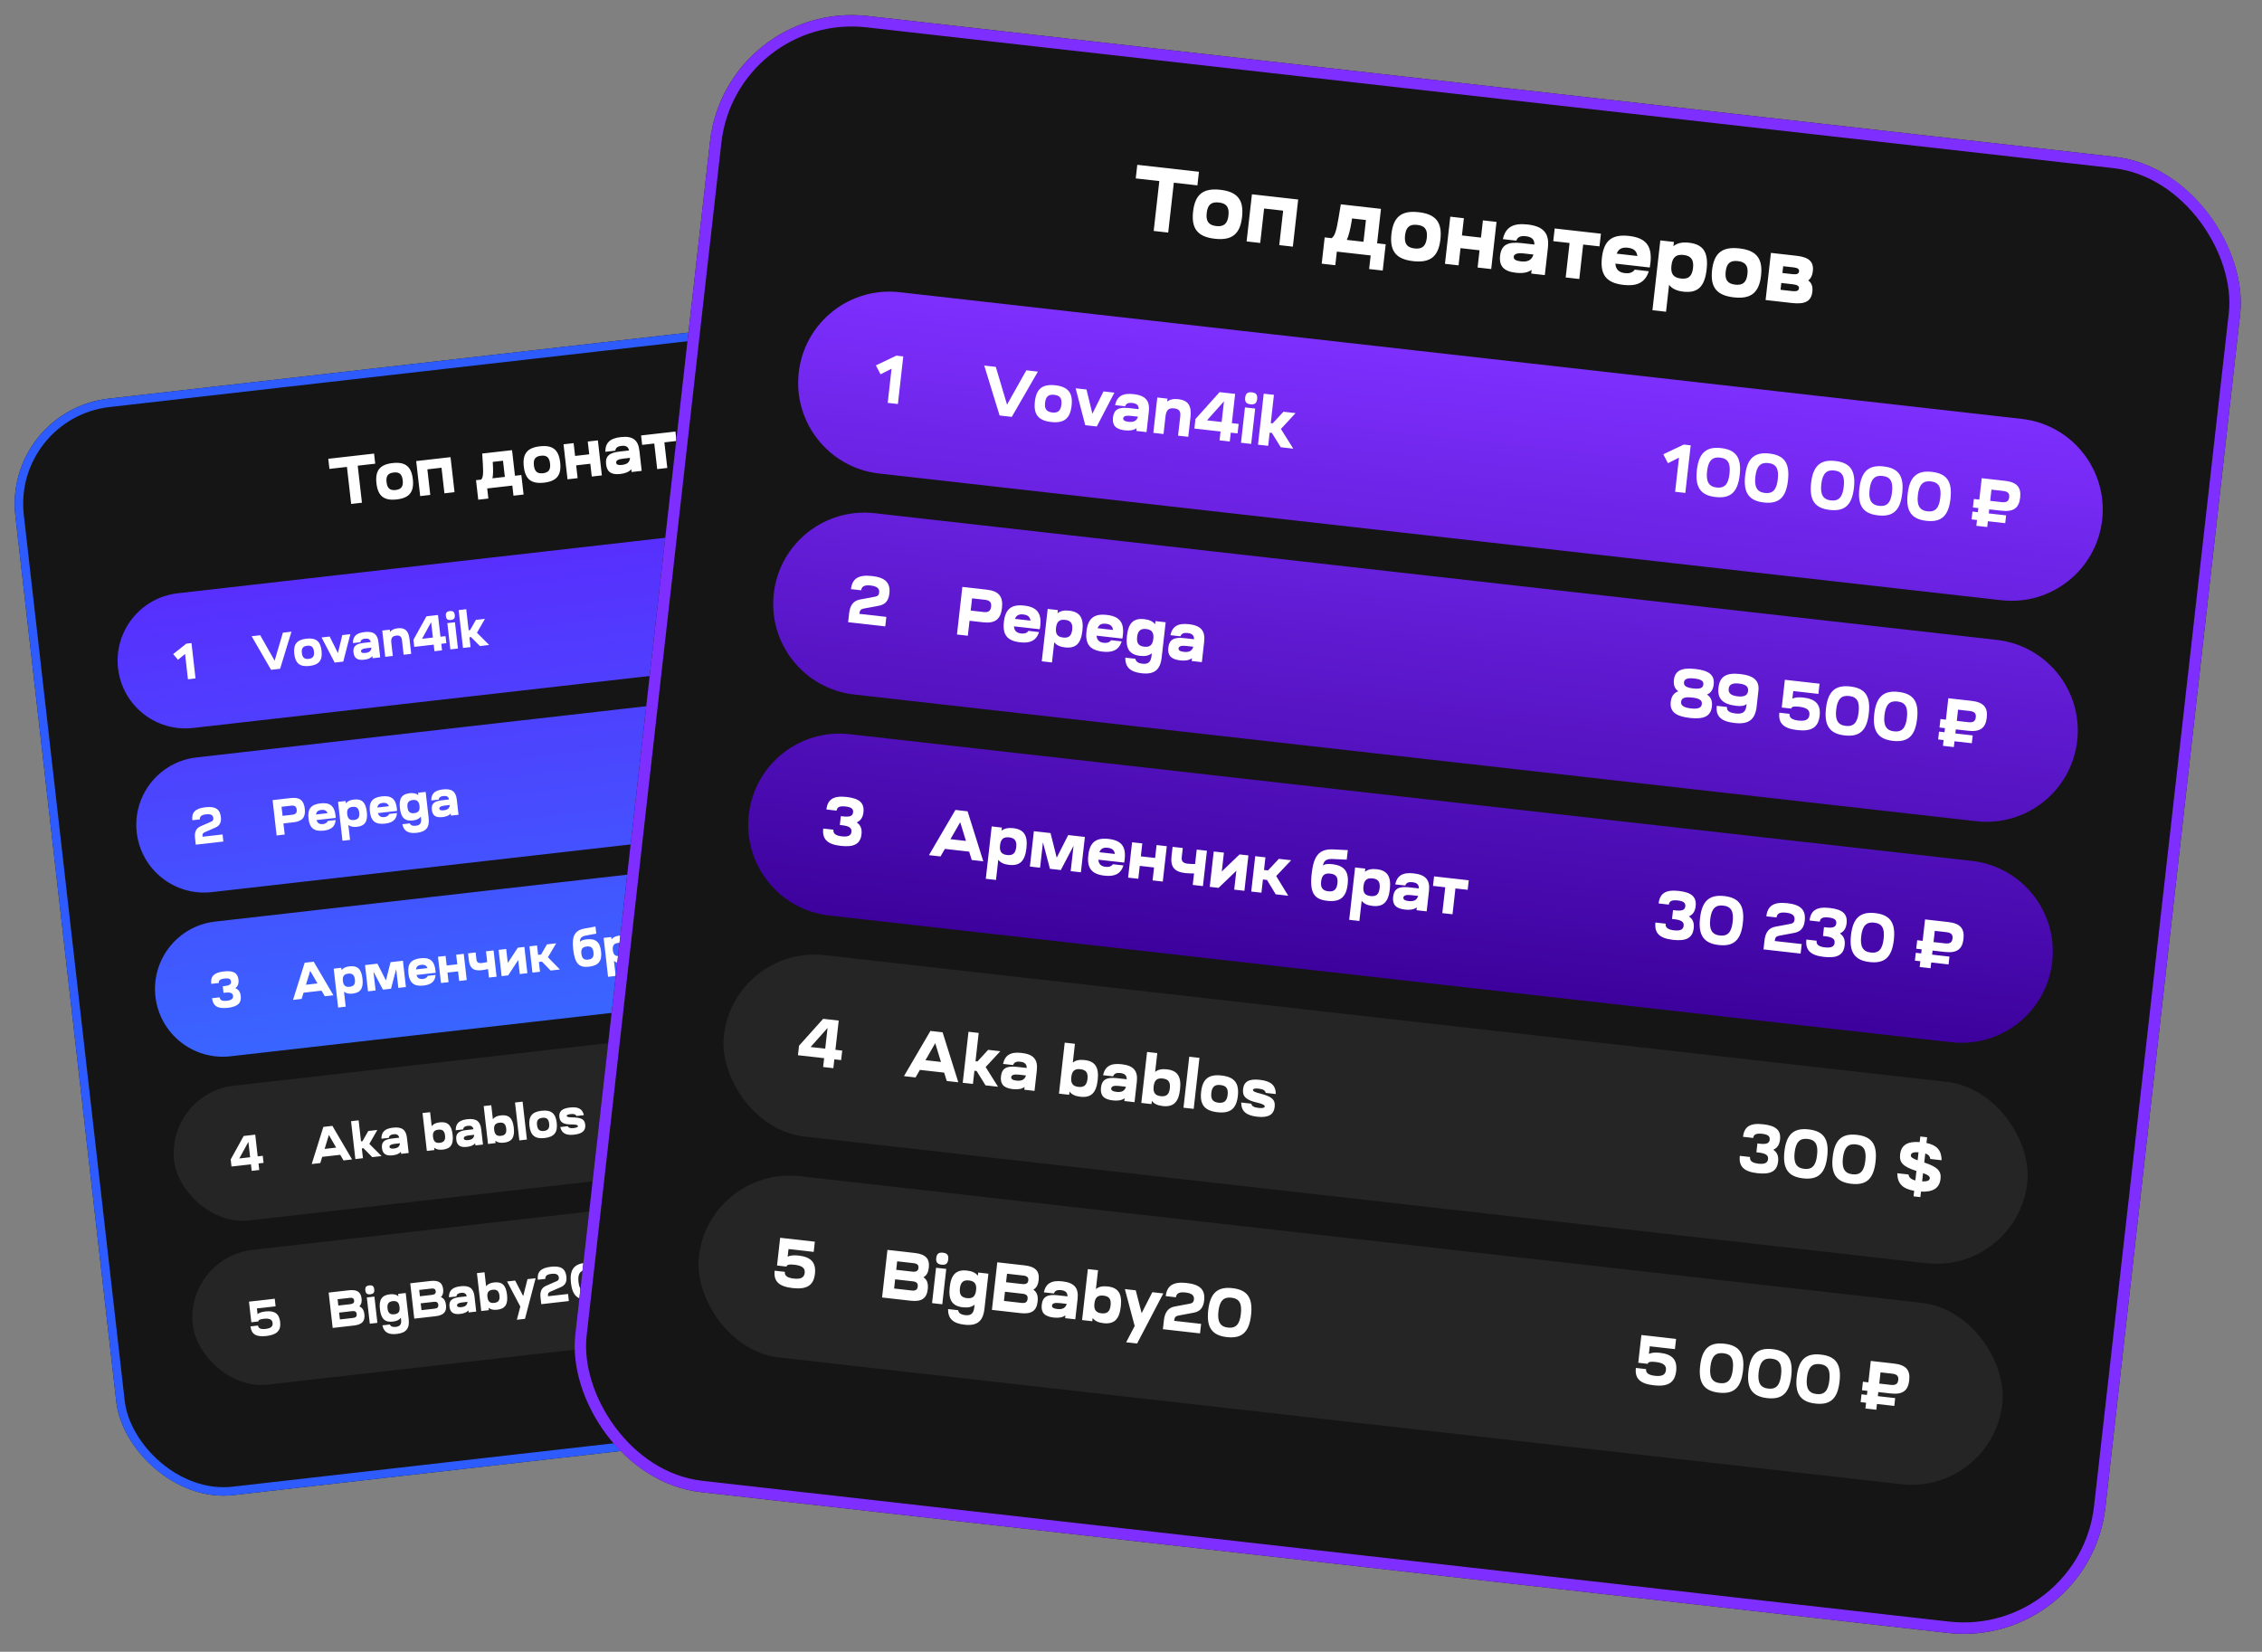
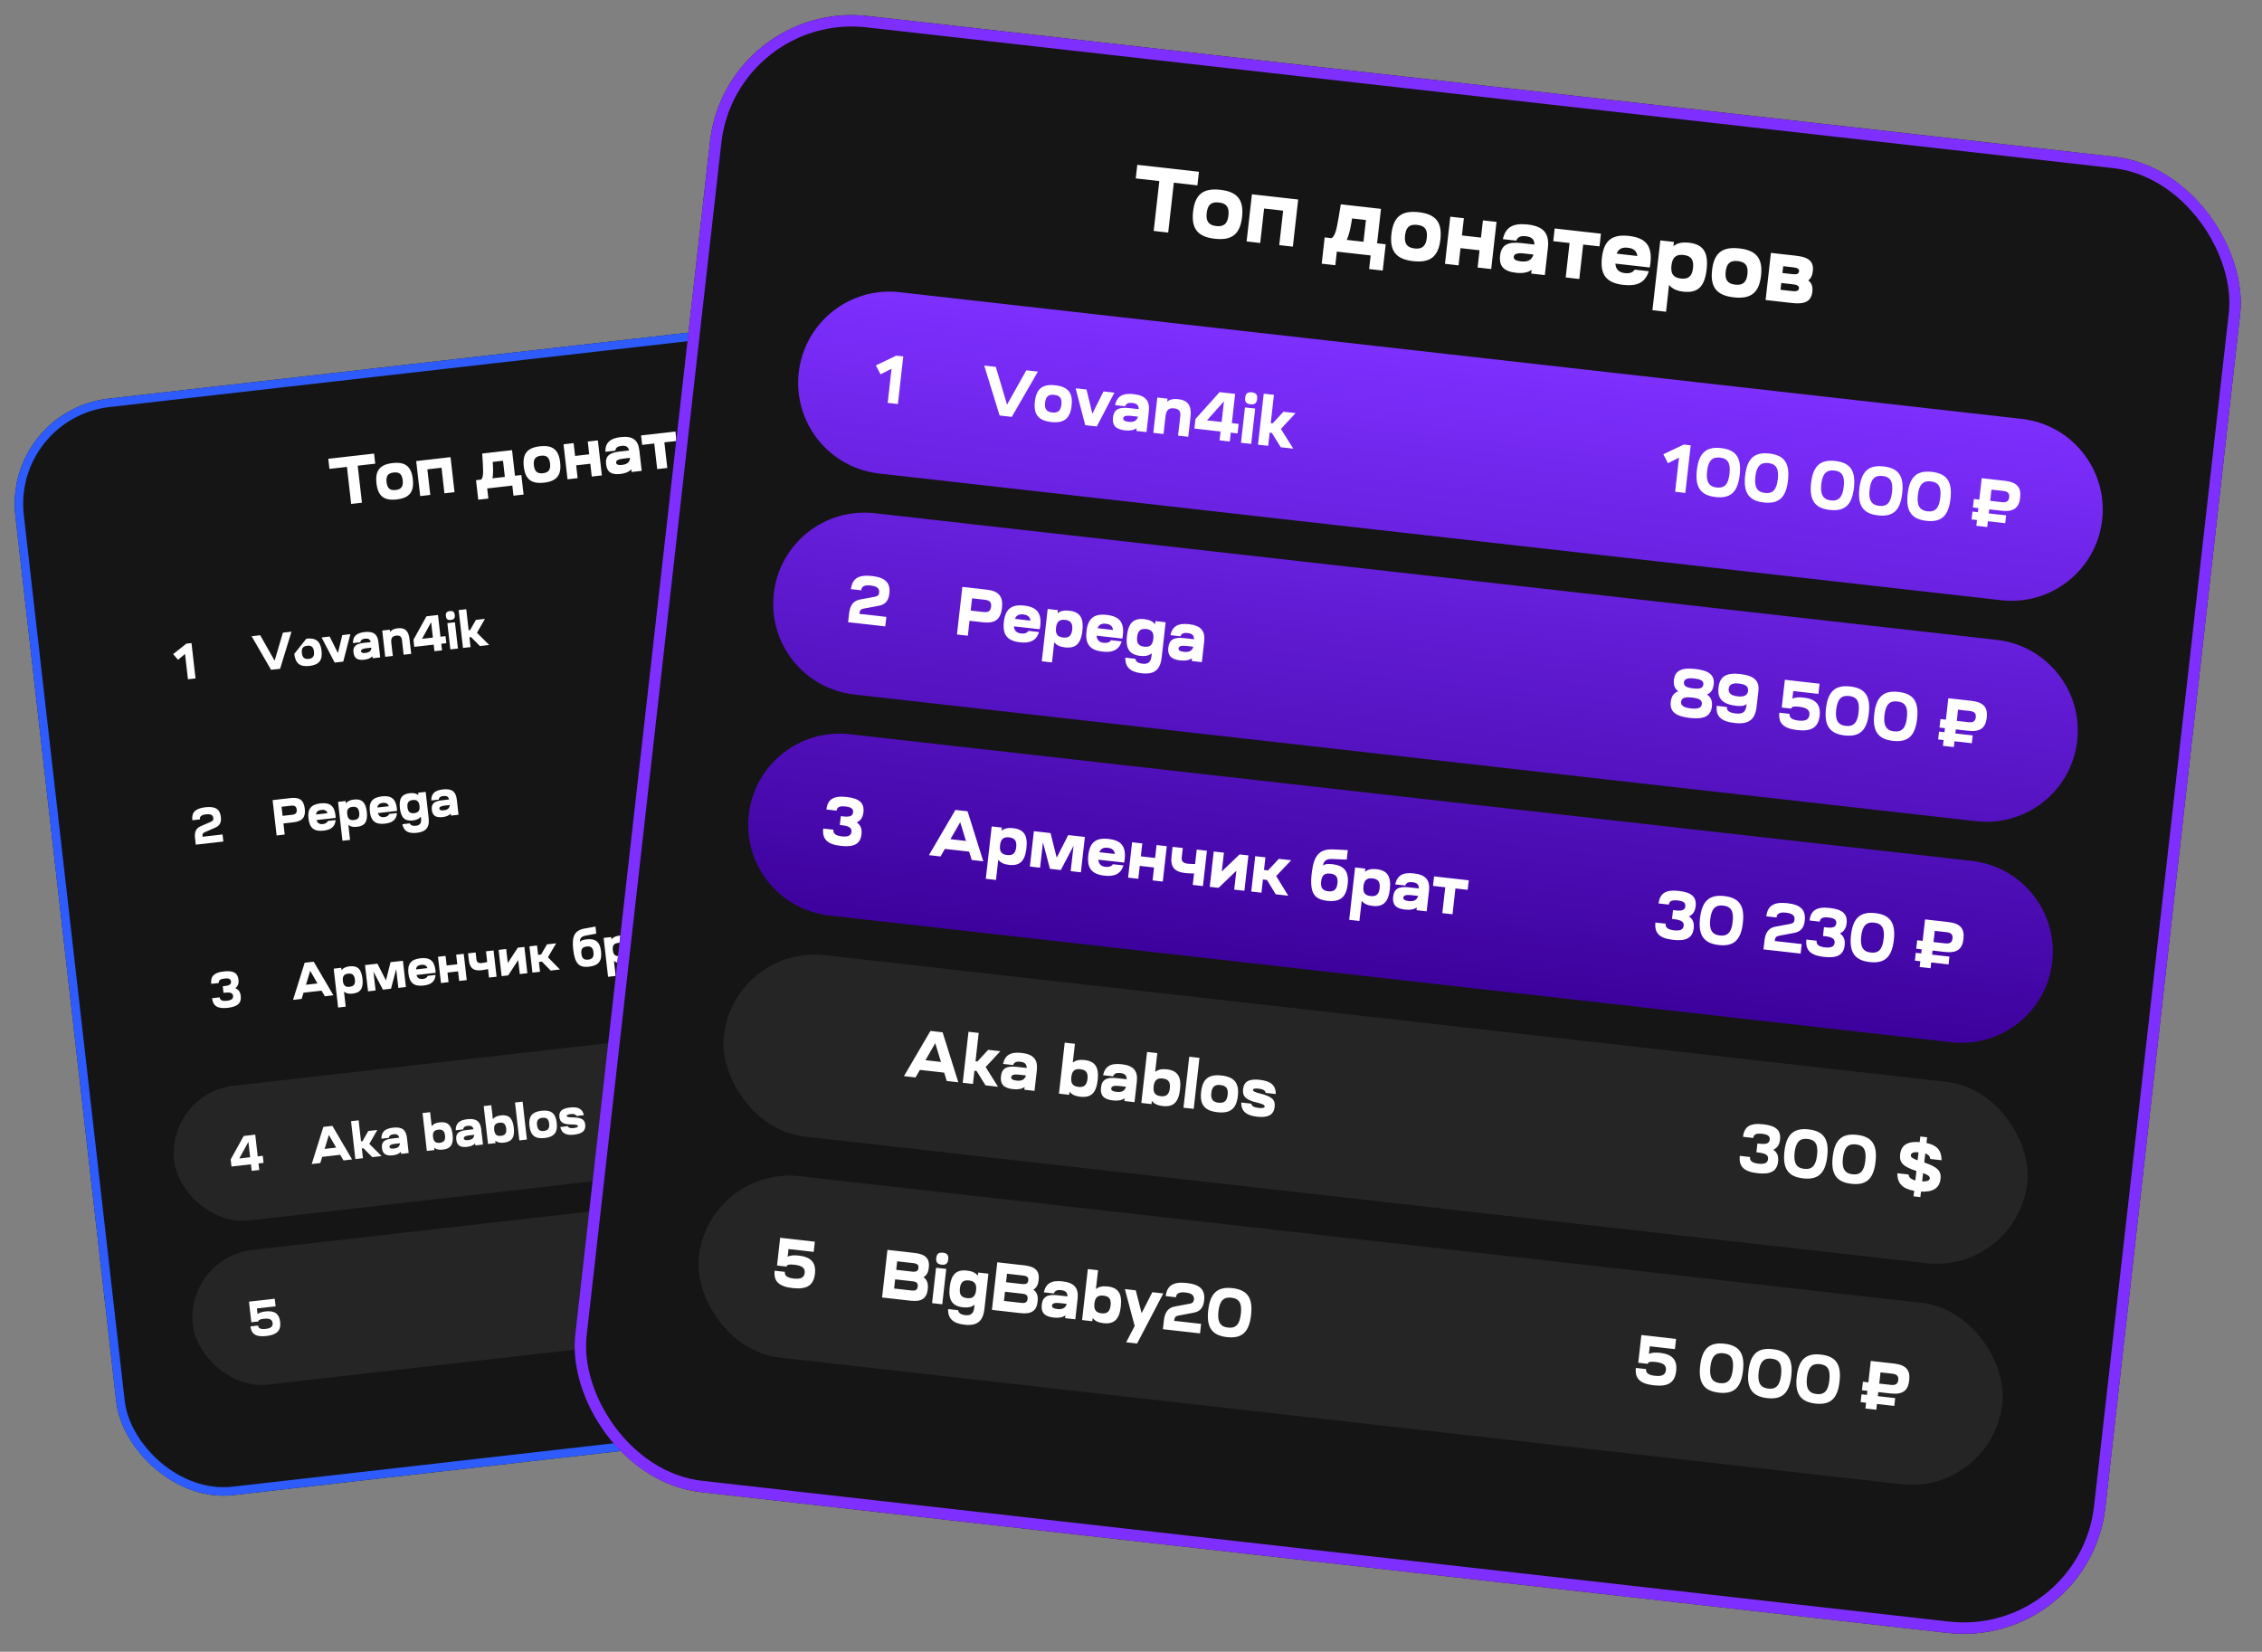
<svg xmlns="http://www.w3.org/2000/svg" width="330" height="241" viewBox="0 0 330 241" fill="none">
  <rect x="0" y="0" width="330" height="241" fill="#808080" stroke="none" />
  <g clip-path="url(#clip0_701_5)">
    <rect x="0.496" y="59.909" width="166.885" height="161.013" rx="15.452" transform="rotate(-6.497 0.496 59.909)" fill="#151515" />
-     <path fill-rule="evenodd" clip-rule="evenodd" d="M17.221 97.506C16.603 92.08 20.501 87.179 25.927 86.561L147.524 72.714C152.95 72.096 157.851 75.994 158.469 81.421C159.087 86.848 155.188 91.748 149.762 92.366L28.166 106.213C22.739 106.831 17.839 102.933 17.221 97.506ZM19.948 121.457C19.33 116.03 23.228 111.13 28.655 110.512L150.251 96.665C155.678 96.047 160.578 99.945 161.196 105.372C161.814 110.798 157.916 115.699 152.489 116.317L30.893 130.164C25.466 130.782 20.566 126.884 19.948 121.457ZM31.383 134.463C25.956 135.081 22.058 139.981 22.676 145.408C23.294 150.835 28.194 154.733 33.621 154.115L155.217 140.267C160.644 139.649 164.542 134.749 163.924 129.322C163.306 123.896 158.406 119.998 152.979 120.616L31.383 134.463Z" fill="url(#paint0_linear_701_5)" />
    <path d="M48.06 68.413L50.615 68.123L51.231 73.527L52.803 73.348L52.187 67.944L54.742 67.653L54.574 66.179L47.893 66.939L48.06 68.413ZM54.921 70.519C55.132 72.376 56.019 73.081 57.876 72.87C59.733 72.658 60.438 71.772 60.227 69.914C60.015 68.057 59.129 67.352 57.272 67.564C55.415 67.775 54.709 68.662 54.921 70.519ZM56.395 70.351C56.292 69.447 56.603 69.033 57.428 68.939C58.254 68.845 58.65 69.178 58.753 70.082C58.854 70.967 58.545 71.4 57.719 71.494C56.894 71.588 56.495 71.235 56.395 70.351ZM61.3 72.38L62.774 72.212L62.349 68.478L64.412 68.243L64.837 71.977L66.311 71.809L65.729 66.7L60.718 67.271L61.3 72.38ZM70.442 67.696C70.538 69.238 70.451 69.696 70.194 69.974L69.447 70.059L69.772 72.908L71.246 72.74L71.078 71.266L74.743 70.849L74.911 72.323L76.385 72.155L76.06 69.306L75.127 69.412L74.702 65.678L70.349 66.174L70.442 67.696ZM71.845 69.786C71.947 69.286 71.961 68.618 71.901 67.659L71.881 67.393L73.384 67.222L73.653 69.58L71.845 69.786ZM76.415 68.071C76.627 69.928 77.513 70.633 79.37 70.422C81.227 70.21 81.933 69.324 81.721 67.467C81.51 65.609 80.623 64.904 78.766 65.116C76.909 65.327 76.204 66.214 76.415 68.071ZM77.889 67.903C77.786 66.999 78.097 66.585 78.923 66.491C79.748 66.397 80.144 66.731 80.247 67.635C80.348 68.519 80.039 68.952 79.214 69.046C78.388 69.14 77.99 68.787 77.889 67.903ZM82.794 69.932L84.268 69.764L84.056 67.897L86.119 67.662L86.332 69.529L87.805 69.362L87.224 64.252L85.75 64.42L85.962 66.287L83.899 66.522L83.686 64.655L82.212 64.823L82.794 69.932ZM90.503 69.154C91.24 69.07 91.762 68.851 92.096 68.465L92.142 68.868L93.616 68.7L93.28 65.752C93.1 64.17 92.296 63.575 90.567 63.772C88.975 63.953 88.303 64.607 88.313 65.92L89.767 65.754C89.818 65.33 90.103 65.119 90.663 65.055C91.311 64.981 91.653 65.181 91.774 65.725L90.359 65.886C88.876 66.055 88.287 66.57 88.421 67.739C88.55 68.879 89.206 69.302 90.503 69.154ZM91.912 66.844C91.85 67.438 91.507 67.746 90.74 67.833C90.229 67.891 89.921 67.807 89.888 67.512C89.854 67.217 90.148 67.005 90.885 66.921L91.907 66.804L91.912 66.844ZM93.683 64.91L95.451 64.709L95.877 68.442L97.35 68.275L96.925 64.541L98.694 64.339L98.537 62.964L93.526 63.534L93.683 64.91ZM99.224 65.473C99.434 67.321 100.302 68.038 102.159 67.826C103.456 67.679 104.395 67.184 104.503 65.768L102.98 65.941C102.817 66.348 102.437 66.501 102.034 66.547C101.405 66.618 100.972 66.399 100.791 65.773L104.515 65.349C104.507 65.19 104.499 65.032 104.481 64.875C104.27 63.027 103.412 62.309 101.555 62.52C99.698 62.732 99.014 63.626 99.224 65.473ZM100.687 64.69C100.769 64.093 101.15 63.861 101.72 63.796C102.29 63.731 102.714 63.871 102.928 64.434L100.687 64.69ZM106.976 66.711C107.384 67.052 107.934 67.169 108.662 67.086C110.214 66.909 110.782 66.038 110.57 64.181C110.359 62.324 109.61 61.603 108.057 61.78C107.33 61.863 106.82 62.1 106.5 62.525L106.447 62.063L104.973 62.231L105.835 69.797L107.309 69.629L106.976 66.711ZM109.096 64.349C109.199 65.253 108.888 65.667 108.073 65.76C107.257 65.853 106.861 65.519 106.758 64.615C106.657 63.731 106.966 63.298 107.782 63.205C108.597 63.112 108.996 63.465 109.096 64.349ZM111.161 64.114C111.372 65.971 112.259 66.676 114.116 66.465C115.973 66.253 116.678 65.367 116.467 63.51C116.255 61.653 115.369 60.947 113.512 61.159C111.655 61.37 110.949 62.257 111.161 64.114ZM112.635 63.946C112.532 63.042 112.843 62.629 113.669 62.535C114.494 62.441 114.89 62.774 114.993 63.678C115.094 64.562 114.785 64.995 113.959 65.089C113.134 65.183 112.736 64.831 112.635 63.946ZM117.54 65.975L120.419 65.647C121.834 65.486 122.394 64.985 122.278 63.963C122.215 63.413 121.995 63.049 121.566 62.869C121.804 62.603 121.883 62.246 121.829 61.774C121.714 60.762 121.085 60.396 119.739 60.549L116.958 60.866L117.54 65.975ZM118.578 61.975L119.708 61.847C120.15 61.796 120.35 61.893 120.378 62.139C120.407 62.394 120.224 62.534 119.782 62.585L118.662 62.712L118.578 61.975ZM118.785 63.793L120.042 63.65C120.534 63.594 120.753 63.688 120.781 63.934C120.811 64.19 120.618 64.331 120.136 64.386L118.869 64.53L118.785 63.793Z" fill="white" />
-     <path d="M39.545 97.728L40.864 97.578L42.524 92.163L41.271 92.306L40.065 96.4L37.962 92.683L36.709 92.826L39.545 97.728ZM42.932 95.402C43.091 96.794 43.756 97.323 45.149 97.165C46.541 97.006 47.071 96.341 46.912 94.948C46.753 93.556 46.088 93.027 44.696 93.185C43.303 93.344 42.774 94.009 42.932 95.402ZM44.038 95.276C43.961 94.598 44.194 94.287 44.813 94.217C45.432 94.147 45.729 94.396 45.806 95.074C45.882 95.737 45.65 96.062 45.031 96.133C44.412 96.204 44.113 95.939 44.038 95.276ZM48.824 96.672L50.077 96.529L51.114 92.529L49.935 92.663L49.301 95.288L48.093 92.873L46.914 93.007L48.824 96.672ZM53.131 96.256C53.684 96.193 54.076 96.029 54.326 95.739L54.361 96.041L55.466 95.915L55.214 93.704C55.079 92.518 54.476 92.071 53.179 92.219C51.985 92.355 51.481 92.846 51.489 93.83L52.579 93.706C52.618 93.388 52.831 93.229 53.251 93.181C53.737 93.126 53.993 93.276 54.085 93.684L53.023 93.805C51.911 93.931 51.469 94.317 51.569 95.194C51.667 96.049 52.158 96.367 53.131 96.256ZM54.188 94.523C54.142 94.969 53.884 95.2 53.309 95.265C52.926 95.309 52.695 95.245 52.67 95.024C52.645 94.803 52.865 94.644 53.418 94.581L54.184 94.493L54.188 94.523ZM55.765 91.999L56.202 95.831L57.307 95.706L57.089 93.789C57.012 93.111 57.216 92.805 57.805 92.737C58.321 92.679 58.582 92.873 58.641 93.389L58.884 95.526L59.99 95.4L59.746 93.263C59.605 92.025 59.081 91.547 58.019 91.668C57.503 91.727 57.135 91.896 56.908 92.198L56.871 91.873L55.765 91.999ZM60.318 93.347L60.435 94.379L63.272 94.056L63.381 95.014L64.487 94.888L64.378 93.93L65.115 93.846L64.997 92.814L64.26 92.898L63.899 89.729L62.212 89.921L60.318 93.347ZM62.9 90.784L63.155 93.024L61.57 93.204L62.9 90.784ZM65.05 89.882C65.102 90.339 65.316 90.509 65.772 90.457C66.229 90.404 66.399 90.191 66.347 89.734C66.295 89.277 66.082 89.108 65.625 89.159C65.168 89.212 64.998 89.425 65.05 89.882ZM65.701 94.749L66.807 94.624L66.37 90.791L65.265 90.917L65.701 94.749ZM67.544 94.54L68.649 94.414L68.486 92.984L68.722 92.957L70.013 94.259L71.368 94.104L69.583 92.322L70.748 90.293L69.429 90.443L68.583 91.928L68.369 91.952L68.02 88.887L66.914 89.013L67.544 94.54Z" fill="white" />
+     <path d="M39.545 97.728L40.864 97.578L42.524 92.163L41.271 92.306L40.065 96.4L37.962 92.683L36.709 92.826L39.545 97.728ZM42.932 95.402C43.091 96.794 43.756 97.323 45.149 97.165C46.541 97.006 47.071 96.341 46.912 94.948C46.753 93.556 46.088 93.027 44.696 93.185ZM44.038 95.276C43.961 94.598 44.194 94.287 44.813 94.217C45.432 94.147 45.729 94.396 45.806 95.074C45.882 95.737 45.65 96.062 45.031 96.133C44.412 96.204 44.113 95.939 44.038 95.276ZM48.824 96.672L50.077 96.529L51.114 92.529L49.935 92.663L49.301 95.288L48.093 92.873L46.914 93.007L48.824 96.672ZM53.131 96.256C53.684 96.193 54.076 96.029 54.326 95.739L54.361 96.041L55.466 95.915L55.214 93.704C55.079 92.518 54.476 92.071 53.179 92.219C51.985 92.355 51.481 92.846 51.489 93.83L52.579 93.706C52.618 93.388 52.831 93.229 53.251 93.181C53.737 93.126 53.993 93.276 54.085 93.684L53.023 93.805C51.911 93.931 51.469 94.317 51.569 95.194C51.667 96.049 52.158 96.367 53.131 96.256ZM54.188 94.523C54.142 94.969 53.884 95.2 53.309 95.265C52.926 95.309 52.695 95.245 52.67 95.024C52.645 94.803 52.865 94.644 53.418 94.581L54.184 94.493L54.188 94.523ZM55.765 91.999L56.202 95.831L57.307 95.706L57.089 93.789C57.012 93.111 57.216 92.805 57.805 92.737C58.321 92.679 58.582 92.873 58.641 93.389L58.884 95.526L59.99 95.4L59.746 93.263C59.605 92.025 59.081 91.547 58.019 91.668C57.503 91.727 57.135 91.896 56.908 92.198L56.871 91.873L55.765 91.999ZM60.318 93.347L60.435 94.379L63.272 94.056L63.381 95.014L64.487 94.888L64.378 93.93L65.115 93.846L64.997 92.814L64.26 92.898L63.899 89.729L62.212 89.921L60.318 93.347ZM62.9 90.784L63.155 93.024L61.57 93.204L62.9 90.784ZM65.05 89.882C65.102 90.339 65.316 90.509 65.772 90.457C66.229 90.404 66.399 90.191 66.347 89.734C66.295 89.277 66.082 89.108 65.625 89.159C65.168 89.212 64.998 89.425 65.05 89.882ZM65.701 94.749L66.807 94.624L66.37 90.791L65.265 90.917L65.701 94.749ZM67.544 94.54L68.649 94.414L68.486 92.984L68.722 92.957L70.013 94.259L71.368 94.104L69.583 92.322L70.748 90.293L69.429 90.443L68.583 91.928L68.369 91.952L68.02 88.887L66.914 89.013L67.544 94.54Z" fill="white" />
    <path d="M109.342 85.86L110.049 86.691L111.079 85.834L111.5 89.534L112.605 89.408L112.018 84.249L111.266 84.335L109.342 85.86ZM113.27 86.719C113.481 88.577 114.279 89.292 115.893 89.108C117.529 88.922 118.124 88.048 117.913 86.191C117.701 84.334 116.925 83.616 115.289 83.802C113.675 83.986 113.058 84.862 113.27 86.719ZM114.375 86.594C114.245 85.451 114.574 84.929 115.407 84.834C116.276 84.735 116.677 85.174 116.807 86.317C116.936 87.444 116.645 87.977 115.776 88.076C114.943 88.171 114.504 87.721 114.375 86.594ZM118.502 86.124C118.713 87.981 119.511 88.696 121.125 88.512C122.761 88.326 123.356 87.452 123.145 85.595C122.933 83.738 122.157 83.02 120.521 83.206C118.907 83.39 118.29 84.267 118.502 86.124ZM119.607 85.998C119.477 84.856 119.806 84.333 120.639 84.238C121.508 84.139 121.909 84.579 122.039 85.721C122.168 86.848 121.878 87.382 121.008 87.481C120.175 87.575 119.736 87.125 119.607 85.998ZM125.648 85.31C125.86 87.167 126.658 87.882 128.272 87.698C129.908 87.512 130.503 86.638 130.291 84.781C130.08 82.924 129.304 82.206 127.668 82.392C126.054 82.576 125.437 83.453 125.648 85.31ZM126.754 85.184C126.624 84.042 126.952 83.519 127.785 83.424C128.655 83.325 129.056 83.765 129.186 84.907C129.314 86.034 129.024 86.568 128.154 86.667C127.322 86.762 126.882 86.311 126.754 85.184ZM130.88 84.714C131.092 86.571 131.89 87.286 133.504 87.103C135.14 86.916 135.735 86.042 135.523 84.185C135.312 82.328 134.536 81.61 132.9 81.797C131.286 81.98 130.669 82.857 130.88 84.714ZM131.986 84.588C131.856 83.446 132.184 82.923 133.017 82.828C133.887 82.729 134.288 83.169 134.418 84.311C134.546 85.439 134.256 85.972 133.386 86.071C132.554 86.166 132.114 85.716 131.986 84.588ZM136.112 84.118C136.324 85.975 137.122 86.691 138.736 86.507C140.372 86.32 140.967 85.447 140.755 83.59C140.544 81.732 139.768 81.014 138.132 81.201C136.518 81.385 135.901 82.261 136.112 84.118ZM137.218 83.992C137.088 82.85 137.416 82.327 138.249 82.233C139.119 82.133 139.52 82.573 139.65 83.715C139.778 84.843 139.488 85.376 138.618 85.475C137.786 85.57 137.346 85.12 137.218 83.992ZM146.06 80.373L143.555 80.658L143.819 82.979L143.229 83.046L143.334 83.968L143.924 83.9L143.974 84.343L143.385 84.41L143.481 85.257L144.071 85.19L144.142 85.817L145.321 85.682L145.25 85.056L147.129 84.842L147.032 83.994L145.153 84.208L145.103 83.766L146.429 83.615C147.719 83.468 148.216 82.919 148.087 81.784C147.957 80.642 147.35 80.226 146.06 80.373ZM144.998 82.845L144.86 81.629L146.112 81.486C146.628 81.428 146.869 81.579 146.918 82.007C146.967 82.434 146.767 82.644 146.251 82.702L144.998 82.845Z" fill="white" />
    <path d="M25.261 95.436L25.968 96.266L26.997 95.41L27.419 99.109L28.524 98.983L27.937 93.825L27.185 93.91L25.261 95.436Z" fill="white" />
    <path d="M39.769 116.739L40.356 121.897L41.535 121.763L41.351 120.142L42.825 119.974C44.114 119.827 44.606 119.233 44.465 117.995C44.325 116.757 43.711 116.29 42.422 116.437L39.769 116.739ZM41.074 117.71L42.474 117.55C42.99 117.492 43.233 117.665 43.286 118.13C43.339 118.594 43.141 118.818 42.625 118.877L41.225 119.036L41.074 117.71ZM45.005 119.427C45.163 120.812 45.814 121.35 47.207 121.192C48.179 121.081 48.884 120.71 48.964 119.648L47.822 119.778C47.7 120.083 47.414 120.198 47.112 120.232C46.641 120.286 46.316 120.121 46.18 119.651L48.973 119.333C48.967 119.215 48.961 119.096 48.948 118.978C48.79 117.593 48.146 117.054 46.753 117.212C45.361 117.371 44.847 118.042 45.005 119.427ZM46.103 118.839C46.164 118.392 46.45 118.217 46.877 118.169C47.305 118.12 47.623 118.226 47.783 118.648L46.103 118.839ZM50.819 120.355C51.125 120.611 51.538 120.699 52.083 120.636C53.248 120.504 53.673 119.851 53.515 118.458C53.356 117.065 52.794 116.524 51.63 116.657C51.085 116.719 50.702 116.897 50.462 117.215L50.422 116.869L49.317 116.995L49.963 122.669L51.069 122.544L50.819 120.355ZM52.409 118.584C52.486 119.262 52.253 119.572 51.641 119.642C51.03 119.711 50.733 119.461 50.655 118.783C50.58 118.12 50.812 117.795 51.423 117.726C52.035 117.656 52.334 117.92 52.409 118.584ZM53.958 118.407C54.115 119.793 54.767 120.331 56.159 120.172C57.132 120.061 57.836 119.69 57.917 118.628L56.775 118.758C56.653 119.063 56.367 119.178 56.065 119.213C55.593 119.266 55.269 119.102 55.133 118.632L57.926 118.314C57.92 118.195 57.914 118.076 57.9 117.958C57.743 116.573 57.099 116.034 55.706 116.193C54.313 116.351 53.8 117.022 53.958 118.407ZM55.055 117.82C55.116 117.372 55.403 117.198 55.83 117.149C56.257 117.1 56.575 117.206 56.736 117.628L55.055 117.82ZM58.697 120.256C58.917 121.269 59.566 121.651 60.811 121.509C62.174 121.354 62.69 120.705 62.536 119.349L62.102 115.539L60.996 115.665L61.036 116.011C60.73 115.755 60.317 115.668 59.772 115.73C58.608 115.862 58.182 116.515 58.34 117.908C58.499 119.301 59.061 119.842 60.225 119.709C60.771 119.647 61.153 119.469 61.393 119.151L61.428 119.453C61.501 120.094 61.276 120.411 60.671 120.48C60.192 120.534 59.911 120.424 59.788 120.132L58.697 120.256ZM61.2 117.583C61.277 118.261 61.044 118.571 60.432 118.641C59.82 118.71 59.523 118.46 59.446 117.782C59.37 117.119 59.602 116.794 60.214 116.725C60.825 116.655 61.124 116.919 61.2 117.583ZM64.559 119.216C65.112 119.153 65.504 118.989 65.755 118.699L65.789 119.001L66.894 118.875L66.643 116.664C66.508 115.478 65.904 115.031 64.607 115.179C63.413 115.315 62.909 115.805 62.917 116.79L64.008 116.666C64.046 116.348 64.26 116.189 64.68 116.141C65.166 116.086 65.422 116.236 65.513 116.644L64.452 116.764C63.339 116.891 62.898 117.277 62.998 118.154C63.095 119.009 63.587 119.326 64.559 119.216ZM65.616 117.483C65.57 117.929 65.312 118.159 64.738 118.225C64.355 118.269 64.123 118.205 64.098 117.984C64.073 117.763 64.294 117.604 64.846 117.541L65.613 117.453L65.616 117.483Z" fill="white" />
    <path d="M117.328 111.691C117.447 112.737 118.176 113.11 119.731 112.932C121.293 112.755 121.905 112.229 121.786 111.183C121.72 110.601 121.468 110.226 120.977 110.043C121.364 109.768 121.504 109.364 121.442 108.818C121.327 107.809 120.637 107.454 119.134 107.626C117.623 107.798 117.016 108.3 117.131 109.309C117.193 109.855 117.428 110.209 117.867 110.398C117.43 110.686 117.261 111.109 117.328 111.691ZM118.251 109.309C118.208 108.933 118.522 108.74 119.252 108.657C119.989 108.573 120.308 108.694 120.351 109.07C120.396 109.46 120.111 109.649 119.374 109.733C118.645 109.816 118.295 109.699 118.251 109.309ZM118.418 111.432C118.371 111.02 118.705 110.81 119.479 110.722C120.275 110.631 120.619 110.764 120.666 111.176C120.712 111.582 120.409 111.81 119.614 111.901C118.84 111.989 118.464 111.838 118.418 111.432ZM124.601 112.378C126.104 112.207 126.676 111.529 126.516 110.122L126.321 108.412C126.196 107.307 125.493 106.901 123.982 107.074C122.478 107.245 121.888 107.827 122.025 109.028C122.162 110.237 122.864 110.694 124.375 110.522C124.935 110.459 125.238 110.305 125.391 110.078L125.415 110.285C125.49 110.948 125.22 111.262 124.483 111.346C123.776 111.427 123.439 111.286 123.392 110.873L122.286 110.999C122.416 112.134 123.112 112.547 124.601 112.378ZM124.099 108.105C124.829 108.022 125.177 108.199 125.23 108.663C125.284 109.135 124.987 109.408 124.257 109.491C123.535 109.573 123.184 109.374 123.13 108.902C123.077 108.438 123.377 108.188 124.099 108.105ZM129.064 110.205C129.195 111.355 129.892 111.775 131.381 111.606C132.921 111.43 133.538 110.815 133.394 109.548C133.256 108.339 132.568 107.872 131.242 108.023C130.719 108.083 130.345 108.208 130.099 108.407L130.005 107.582L132.731 107.272L132.605 106.166L128.847 106.594L129.189 109.601L130.221 109.483C130.198 109.277 130.438 109.16 130.983 109.098C131.846 109 132.233 109.187 132.292 109.71C132.35 110.219 132.03 110.487 131.271 110.573C130.578 110.652 130.217 110.499 130.169 110.079L129.064 110.205ZM133.886 108.633C134.098 110.49 134.896 111.205 136.51 111.022C138.146 110.835 138.74 109.961 138.529 108.104C138.317 106.247 137.541 105.529 135.905 105.716C134.291 105.899 133.675 106.776 133.886 108.633ZM134.991 108.507C134.861 107.365 135.19 106.842 136.023 106.747C136.892 106.648 137.293 107.088 137.423 108.23C137.552 109.358 137.262 109.891 136.392 109.99C135.559 110.085 135.12 109.635 134.991 108.507ZM139.118 108.037C139.33 109.894 140.128 110.61 141.742 110.426C143.378 110.24 143.972 109.366 143.761 107.508C143.549 105.651 142.773 104.934 141.137 105.12C139.523 105.304 138.907 106.18 139.118 108.037ZM140.223 107.911C140.093 106.769 140.422 106.246 141.255 106.152C142.124 106.053 142.525 106.492 142.655 107.634C142.784 108.762 142.494 109.295 141.624 109.394C140.791 109.489 140.352 109.039 140.223 107.911ZM149.066 104.292L146.56 104.577L146.825 106.898L146.235 106.965L146.34 107.887L146.93 107.819L146.98 108.262L146.39 108.329L146.487 109.176L147.076 109.109L147.148 109.736L148.327 109.601L148.255 108.975L150.135 108.761L150.038 107.913L148.159 108.127L148.109 107.685L149.435 107.534C150.725 107.387 151.222 106.838 151.093 105.703C150.963 104.561 150.356 104.145 149.066 104.292ZM148.004 106.764L147.865 105.548L149.118 105.405C149.634 105.347 149.875 105.498 149.924 105.926C149.972 106.353 149.772 106.563 149.257 106.621L148.004 106.764Z" fill="white" />
    <path d="M31.414 120.751C32.068 120.467 32.311 119.977 32.224 119.21C32.089 118.031 31.393 117.618 29.963 117.781C28.511 117.946 27.927 118.52 28.059 119.677L29.165 119.551C29.115 119.116 29.403 118.889 30.051 118.816C30.737 118.738 31.07 118.909 31.121 119.358C31.15 119.616 31.063 119.768 30.814 119.878L29.243 120.565C28.588 120.849 28.356 121.435 28.45 122.253L28.562 123.24L32.586 122.782L32.468 121.75L29.55 122.083L29.541 122.002C29.505 121.692 29.607 121.539 29.863 121.427L31.414 120.751Z" fill="white" />
    <path d="M44.005 145.743L44.282 144.838L46.913 144.539L47.388 145.358L48.64 145.215L45.768 140.317L44.449 140.467L42.752 145.886L44.005 145.743ZM45.255 141.644L46.316 143.487L44.636 143.678L45.255 141.644ZM50.186 144.688C50.491 144.945 50.904 145.032 51.45 144.97C52.614 144.837 53.04 144.184 52.881 142.791C52.723 141.399 52.161 140.858 50.997 140.99C50.451 141.053 50.068 141.231 49.828 141.549L49.789 141.203L48.684 141.329L49.33 147.003L50.435 146.877L50.186 144.688ZM51.776 142.917C51.853 143.595 51.62 143.906 51.008 143.975C50.396 144.045 50.099 143.795 50.022 143.117C49.947 142.454 50.178 142.129 50.79 142.059C51.401 141.989 51.7 142.254 51.776 142.917ZM53.69 144.64L54.795 144.514L54.482 141.766L55.864 144.393L57.043 144.258L57.799 141.388L58.112 144.137L59.217 144.011L58.781 140.179L56.975 140.384L56.308 143.051L55.059 140.602L53.254 140.808L53.69 144.64ZM59.586 142.028C59.743 143.413 60.394 143.951 61.787 143.793C62.76 143.682 63.464 143.311 63.545 142.249L62.403 142.379C62.281 142.684 61.995 142.799 61.693 142.833C61.221 142.887 60.896 142.722 60.761 142.252L63.554 141.934C63.548 141.816 63.542 141.697 63.528 141.579C63.37 140.193 62.727 139.655 61.334 139.813C59.941 139.972 59.428 140.642 59.586 142.028ZM60.683 141.44C60.744 140.993 61.03 140.818 61.458 140.77C61.885 140.721 62.203 140.827 62.363 141.249L60.683 141.44ZM64.334 143.428L65.439 143.302L65.28 141.902L66.828 141.726L66.987 143.126L68.092 143L67.656 139.168L66.55 139.294L66.71 140.694L65.162 140.87L65.003 139.47L63.898 139.596L64.334 143.428ZM70.319 140.507C69.767 140.57 69.553 140.4 69.504 139.965L69.39 138.97L68.285 139.096L68.398 140.091C68.53 141.248 69.044 141.697 70.275 141.557C70.599 141.52 70.948 141.443 71.196 141.385L71.338 142.63L72.443 142.505L72.007 138.672L70.901 138.798L71.079 140.361C70.854 140.416 70.548 140.481 70.319 140.507ZM73.179 142.421L74.137 142.312L75.599 140.077L75.832 142.119L76.937 141.993L76.501 138.161L75.543 138.27L74.08 140.504L73.848 138.463L72.742 138.589L73.179 142.421ZM78.782 141.783L78.619 140.353L79.061 140.303L80.33 141.606L81.686 141.452L79.937 139.665L81.139 137.633L79.797 137.785L78.937 139.272L78.502 139.321L78.346 137.951L77.24 138.076L77.677 141.909L78.782 141.783ZM85.299 135.472C83.771 135.75 83.412 136.664 83.625 138.536C83.868 140.673 84.533 141.202 85.926 141.044C87.319 140.885 87.848 140.22 87.687 138.805C87.53 137.427 86.895 136.902 85.554 137.055C85.06 137.111 84.738 137.23 84.621 137.445C84.579 136.815 84.898 136.607 85.505 136.493L86.989 136.22L86.872 135.188L85.299 135.472ZM84.814 139.147C84.738 138.477 84.972 138.166 85.591 138.096C86.21 138.025 86.507 138.275 86.583 138.946C86.659 139.617 86.428 139.942 85.809 140.012C85.19 140.083 84.891 139.818 84.814 139.147ZM89.567 140.204C89.872 140.46 90.285 140.547 90.83 140.485C91.995 140.353 92.421 139.7 92.262 138.307C92.103 136.914 91.542 136.373 90.377 136.506C89.832 136.568 89.449 136.746 89.209 137.064L89.17 136.718L88.064 136.844L88.71 142.518L89.816 142.392L89.567 140.204ZM91.156 138.433C91.234 139.111 91 139.421 90.389 139.49C89.777 139.56 89.48 139.31 89.403 138.632C89.327 137.969 89.559 137.644 90.17 137.574C90.782 137.505 91.081 137.769 91.156 138.433ZM94.354 140.084C94.907 140.021 95.298 139.857 95.549 139.567L95.584 139.869L96.689 139.743L96.437 137.533C96.302 136.346 95.699 135.9 94.402 136.047C93.208 136.183 92.704 136.674 92.712 137.658L93.802 137.534C93.841 137.216 94.054 137.058 94.474 137.01C94.96 136.954 95.216 137.104 95.308 137.512L94.246 137.633C93.134 137.76 92.692 138.146 92.792 139.023C92.89 139.878 93.381 140.195 94.354 140.084ZM95.411 138.351C95.364 138.797 95.107 139.028 94.532 139.093C94.149 139.137 93.918 139.074 93.893 138.853C93.867 138.631 94.088 138.472 94.641 138.409L95.407 138.322L95.411 138.351ZM96.739 136.901L98.065 136.75L98.384 139.55L99.49 139.424L99.171 136.624L100.497 136.473L100.38 135.441L96.621 135.869L96.739 136.901Z" fill="white" />
    <path d="M120.813 135.406C120.944 136.556 121.627 136.978 123.086 136.812C124.538 136.647 125.113 136.126 124.994 135.079C124.928 134.497 124.677 134.13 124.2 133.945C124.579 133.663 124.728 133.266 124.665 132.713C124.55 131.703 123.904 131.344 122.511 131.502C121.104 131.663 120.561 132.21 120.687 133.315L121.793 133.189C121.749 132.806 122.002 132.606 122.629 132.534C123.24 132.465 123.531 132.588 123.574 132.971C123.62 133.369 123.343 133.558 122.642 133.637L122.37 133.669L122.479 134.627L122.707 134.601C123.481 134.512 123.825 134.645 123.873 135.065C123.92 135.478 123.639 135.704 122.969 135.78C122.291 135.857 121.967 135.7 121.919 135.28L120.813 135.406ZM125.416 133.859C125.627 135.716 126.425 136.432 128.039 136.248C129.675 136.061 130.27 135.188 130.058 133.33C129.847 131.473 129.071 130.755 127.435 130.942C125.821 131.126 125.204 132.002 125.416 133.859ZM126.521 133.733C126.391 132.591 126.72 132.068 127.552 131.973C128.422 131.874 128.823 132.314 128.953 133.456C129.081 134.584 128.791 135.117 127.922 135.216C127.089 135.311 126.65 134.861 126.521 133.733ZM135.73 133.132C136.384 132.849 136.627 132.358 136.54 131.592C136.405 130.413 135.709 130 134.279 130.162C132.827 130.328 132.243 130.902 132.375 132.059L133.48 131.933C133.431 131.498 133.719 131.271 134.367 131.197C135.053 131.119 135.386 131.29 135.437 131.74C135.466 131.998 135.379 132.15 135.13 132.26L133.559 132.947C132.904 133.23 132.672 133.817 132.765 134.635L132.878 135.622L136.902 135.164L136.784 134.132L133.866 134.464L133.857 134.383C133.821 134.074 133.923 133.92 134.179 133.809L135.73 133.132ZM137.172 133.543C137.302 134.693 137.985 135.115 139.444 134.949C140.896 134.784 141.471 134.263 141.352 133.216C141.286 132.634 141.035 132.267 140.559 132.082C140.937 131.8 141.086 131.403 141.023 130.85C140.908 129.84 140.262 129.481 138.869 129.64C137.462 129.8 136.92 130.347 137.045 131.452L138.151 131.326C138.107 130.943 138.361 130.743 138.987 130.671C139.599 130.602 139.889 130.725 139.933 131.109C139.978 131.507 139.701 131.695 139.001 131.775L138.728 131.806L138.837 132.764L139.066 132.738C139.839 132.65 140.183 132.782 140.231 133.202C140.278 133.615 139.997 133.841 139.327 133.917C138.649 133.994 138.325 133.837 138.277 133.417L137.172 133.543ZM141.774 131.996C141.985 133.853 142.783 134.569 144.397 134.385C146.033 134.199 146.628 133.325 146.417 131.468C146.205 129.61 145.429 128.893 143.793 129.079C142.179 129.263 141.562 130.139 141.774 131.996ZM142.879 131.87C142.749 130.728 143.078 130.205 143.911 130.111C144.78 130.012 145.181 130.451 145.311 131.593C145.44 132.721 145.15 133.254 144.28 133.353C143.447 133.448 143.008 132.998 142.879 131.87ZM151.722 128.251L149.216 128.536L149.48 130.857L148.891 130.924L148.996 131.846L149.585 131.779L149.636 132.221L149.046 132.288L149.143 133.135L149.732 133.068L149.804 133.695L150.983 133.56L150.911 132.934L152.791 132.72L152.694 131.872L150.815 132.086L150.764 131.644L152.091 131.493C153.381 131.346 153.878 130.797 153.749 129.662C153.619 128.52 153.011 128.104 151.722 128.251ZM150.66 130.723L150.521 129.507L151.774 129.364C152.29 129.306 152.531 129.457 152.58 129.885C152.628 130.312 152.428 130.522 151.912 130.58L150.66 130.723Z" fill="white" />
    <path d="M30.941 145.641C31.072 146.79 31.755 147.213 33.214 147.047C34.666 146.881 35.241 146.36 35.122 145.314C35.055 144.732 34.805 144.365 34.328 144.18C34.707 143.898 34.855 143.5 34.793 142.948C34.678 141.938 34.032 141.579 32.639 141.737C31.232 141.897 30.689 142.444 30.815 143.55L31.921 143.424C31.877 143.041 32.13 142.84 32.757 142.769C33.368 142.699 33.659 142.823 33.702 143.206C33.748 143.604 33.47 143.792 32.77 143.872L32.498 143.903L32.607 144.861L32.835 144.835C33.609 144.747 33.953 144.88 34 145.3C34.047 145.712 33.767 145.938 33.096 146.015C32.418 146.092 32.094 145.935 32.047 145.515L30.941 145.641Z" fill="white" />
    <rect x="24.284" y="159.533" width="142.161" height="19.779" rx="9.889" transform="rotate(-6.497 24.284 159.533)" fill="#252525" />
    <path d="M46.728 169.694L47.006 168.789L49.637 168.49L50.111 169.309L51.364 169.166L48.492 164.268L47.173 164.418L45.476 169.837L46.728 169.694ZM47.979 165.595L49.039 167.438L47.359 167.629L47.979 165.595ZM51.844 169.112L52.949 168.986L52.786 167.556L53.022 167.529L54.312 168.831L55.668 168.676L53.883 166.894L55.048 164.865L53.729 165.015L52.883 166.5L52.669 166.524L52.32 163.459L51.214 163.585L51.844 169.112ZM57.287 168.567C57.839 168.504 58.231 168.34 58.482 168.05L58.516 168.352L59.622 168.226L59.37 166.015C59.235 164.829 58.632 164.382 57.335 164.53C56.141 164.666 55.637 165.156 55.644 166.141L56.735 166.017C56.773 165.699 56.987 165.54 57.407 165.492C57.893 165.437 58.149 165.587 58.24 165.994L57.179 166.115C56.066 166.242 55.625 166.628 55.725 167.505C55.822 168.36 56.314 168.677 57.287 168.567ZM58.343 166.834C58.297 167.279 58.04 167.51 57.465 167.576C57.082 167.619 56.851 167.556 56.825 167.335C56.8 167.114 57.021 166.955 57.574 166.892L58.34 166.804L58.343 166.834ZM61.642 162.397L62.272 167.924L63.377 167.798L63.338 167.452C63.643 167.708 64.056 167.796 64.602 167.734C65.766 167.601 66.192 166.948 66.033 165.555C65.874 164.162 65.313 163.621 64.148 163.754C63.603 163.816 63.22 163.994 62.98 164.313L62.748 162.271L61.642 162.397ZM64.928 165.681C65.003 166.344 64.771 166.669 64.16 166.739C63.548 166.808 63.249 166.544 63.174 165.881C63.096 165.203 63.33 164.892 63.942 164.823C64.553 164.753 64.85 165.003 64.928 165.681ZM68.125 167.332C68.678 167.269 69.07 167.105 69.32 166.815L69.355 167.118L70.46 166.992L70.208 164.781C70.073 163.594 69.47 163.148 68.173 163.296C66.979 163.432 66.475 163.922 66.483 164.907L67.573 164.782C67.612 164.464 67.825 164.306 68.245 164.258C68.732 164.203 68.987 164.353 69.079 164.76L68.017 164.881C66.905 165.008 66.463 165.394 66.563 166.271C66.661 167.126 67.152 167.443 68.125 167.332ZM69.182 165.599C69.135 166.045 68.878 166.276 68.303 166.342C67.92 166.385 67.689 166.322 67.664 166.101C67.639 165.88 67.859 165.72 68.412 165.657L69.178 165.57L69.182 165.599ZM70.566 161.381L71.196 166.908L72.301 166.782L72.262 166.436C72.567 166.692 72.98 166.779 73.525 166.717C74.69 166.585 75.116 165.932 74.957 164.539C74.798 163.146 74.237 162.605 73.072 162.738C72.527 162.8 72.144 162.978 71.904 163.296L71.672 161.255L70.566 161.381ZM73.852 164.665C73.927 165.328 73.695 165.653 73.084 165.722C72.472 165.792 72.173 165.528 72.098 164.864C72.02 164.186 72.254 163.876 72.865 163.806C73.477 163.737 73.774 163.987 73.852 164.665ZM75.766 166.388L76.871 166.262L76.242 160.735L75.136 160.86L75.766 166.388ZM77.242 164.278C77.401 165.671 78.066 166.2 79.459 166.042C80.852 165.883 81.38 165.218 81.222 163.825C81.063 162.432 80.398 161.903 79.006 162.062C77.613 162.221 77.084 162.886 77.242 164.278ZM78.348 164.153C78.271 163.475 78.504 163.164 79.123 163.094C79.742 163.023 80.039 163.273 80.117 163.951C80.192 164.614 79.96 164.939 79.341 165.01C78.722 165.08 78.423 164.816 78.348 164.153ZM84.318 164.294C84.333 164.426 84.137 164.538 83.695 164.589C83.201 164.645 82.938 164.563 82.827 164.314L81.737 164.438C81.945 165.348 82.566 165.688 83.767 165.551C84.998 165.411 85.472 164.924 85.376 164.076C85.288 163.303 84.819 163.057 83.495 163.029C83.046 163.02 82.691 162.986 82.672 162.817C82.657 162.691 82.841 162.596 83.239 162.55C83.732 162.494 83.974 162.579 84.091 162.827L85.182 162.702C84.974 161.793 84.368 161.451 83.152 161.59C81.987 161.723 81.513 162.15 81.608 162.982C81.698 163.771 82.194 164.065 83.403 164.062C83.933 164.061 84.298 164.117 84.318 164.294Z" fill="white" />
    <path d="M134.535 158.105C134.666 159.254 135.349 159.677 136.808 159.511C138.26 159.345 138.835 158.824 138.716 157.778C138.649 157.196 138.399 156.829 137.922 156.644C138.301 156.362 138.449 155.964 138.386 155.412C138.271 154.402 137.626 154.043 136.233 154.201C134.825 154.362 134.283 154.909 134.409 156.014L135.514 155.888C135.471 155.505 135.724 155.304 136.351 155.233C136.962 155.163 137.253 155.287 137.296 155.67C137.341 156.068 137.064 156.257 136.364 156.336L136.092 156.367L136.201 157.325L136.429 157.299C137.203 157.211 137.546 157.344 137.594 157.764C137.641 158.177 137.361 158.403 136.69 158.479C136.012 158.556 135.688 158.399 135.641 157.979L134.535 158.105ZM139.137 156.558C139.349 158.415 140.147 159.13 141.761 158.947C143.397 158.76 143.992 157.886 143.78 156.029C143.569 154.172 142.793 153.454 141.157 153.641C139.543 153.824 138.926 154.701 139.137 156.558ZM140.243 156.432C140.113 155.29 140.441 154.767 141.274 154.672C142.144 154.573 142.545 155.013 142.675 156.155C142.803 157.283 142.513 157.816 141.643 157.915C140.811 158.01 140.371 157.56 140.243 156.432ZM144.37 155.962C144.581 157.819 145.379 158.535 146.993 158.351C148.629 158.164 149.224 157.29 149.012 155.433C148.801 153.576 148.025 152.858 146.389 153.045C144.775 153.228 144.158 154.105 144.37 155.962ZM145.475 155.836C145.345 154.694 145.674 154.171 146.506 154.076C147.376 153.977 147.777 154.417 147.907 155.559C148.035 156.687 147.745 157.22 146.876 157.319C146.043 157.414 145.603 156.964 145.475 155.836ZM155.954 153.672C155.699 152.619 155.083 152.189 153.936 152.215L153.866 151.596L153.129 151.68L153.198 152.284C151.877 152.487 151.314 153.051 151.431 154.075C151.529 154.938 152.024 155.284 153.554 155.416L153.671 156.441C153.193 156.435 152.922 156.287 152.805 155.979L151.589 156.118C151.847 157.201 152.515 157.632 153.8 157.568L153.868 158.165L154.604 158.081L154.536 157.484C155.839 157.254 156.406 156.659 156.293 155.664C156.194 154.802 155.68 154.48 154.177 154.33L154.066 153.35C154.429 153.391 154.632 153.539 154.723 153.813L155.954 153.672ZM153.423 154.259C152.81 154.187 152.604 154.084 152.58 153.877C152.553 153.634 152.796 153.472 153.324 153.39L153.423 154.259ZM154.308 155.48C154.891 155.548 155.12 155.663 155.145 155.877C155.172 156.113 154.937 156.282 154.411 156.379L154.308 155.48Z" fill="white" />
    <path d="M33.655 169.168L33.772 170.199L36.61 169.876L36.719 170.834L37.824 170.708L37.715 169.75L38.452 169.666L38.334 168.635L37.597 168.719L37.237 165.55L35.549 165.742L33.655 169.168ZM36.237 166.604L36.492 168.844L34.908 169.025L36.237 166.604Z" fill="white" />
    <rect x="27.012" y="183.484" width="142.161" height="19.779" rx="9.889" transform="rotate(-6.497 27.012 183.484)" fill="#252525" />
-     <path d="M47.947 188.591L48.535 193.75L51.63 193.398C52.816 193.262 53.276 192.77 53.161 191.767C53.092 191.156 52.862 190.779 52.417 190.606C52.708 190.341 52.807 189.971 52.75 189.463C52.639 188.49 52.082 188.121 50.895 188.256L47.947 188.591ZM49.252 189.563L51.021 189.361C51.434 189.314 51.627 189.434 51.663 189.751C51.7 190.075 51.524 190.237 51.089 190.286L49.357 190.484L49.252 189.563ZM49.475 191.515L51.391 191.297C51.803 191.25 51.998 191.385 52.037 191.724C52.076 192.07 51.917 192.245 51.504 192.292L49.588 192.51L49.475 191.515ZM53.301 188.265C53.353 188.722 53.566 188.892 54.023 188.84C54.48 188.788 54.65 188.575 54.598 188.118C54.546 187.661 54.333 187.491 53.876 187.543C53.419 187.595 53.249 187.808 53.301 188.265ZM53.952 193.133L55.058 193.007L54.621 189.175L53.516 189.301L53.952 193.133ZM55.786 193.372C56.006 194.385 56.654 194.766 57.899 194.624C59.263 194.469 59.779 193.821 59.624 192.465L59.19 188.655L58.085 188.781L58.124 189.127C57.819 188.871 57.406 188.783 56.861 188.845C55.696 188.978 55.27 189.631 55.429 191.024C55.588 192.417 56.149 192.958 57.314 192.825C57.859 192.763 58.242 192.585 58.482 192.266L58.516 192.569C58.589 193.21 58.364 193.526 57.76 193.595C57.281 193.65 57 193.54 56.877 193.248L55.786 193.372ZM58.288 190.698C58.366 191.376 58.132 191.687 57.52 191.756C56.909 191.826 56.612 191.576 56.535 190.898C56.459 190.235 56.691 189.91 57.302 189.84C57.914 189.771 58.213 190.035 58.288 190.698ZM59.851 187.236L60.438 192.394L63.533 192.042C64.72 191.907 65.179 191.414 65.065 190.412C64.995 189.8 64.766 189.423 64.32 189.25C64.611 188.985 64.711 188.616 64.653 188.107C64.542 187.135 63.985 186.765 62.799 186.9L59.851 187.236ZM61.156 188.207L62.925 188.006C63.337 187.959 63.53 188.078 63.566 188.395C63.603 188.72 63.427 188.881 62.992 188.931L61.261 189.128L61.156 188.207ZM61.378 190.16L63.294 189.942C63.707 189.895 63.901 190.029 63.94 190.368C63.98 190.715 63.82 190.89 63.408 190.937L61.492 191.155L61.378 190.16ZM67.139 191.706C67.692 191.643 68.084 191.479 68.334 191.189L68.369 191.491L69.474 191.365L69.222 189.155C69.087 187.968 68.484 187.522 67.187 187.669C65.993 187.805 65.489 188.296 65.497 189.28L66.587 189.156C66.626 188.838 66.839 188.679 67.259 188.632C67.746 188.576 68.001 188.726 68.093 189.134L67.032 189.255C65.919 189.382 65.478 189.768 65.577 190.645C65.675 191.5 66.166 191.817 67.139 191.706ZM68.196 189.973C68.15 190.419 67.892 190.65 67.317 190.715C66.934 190.759 66.703 190.696 66.678 190.475C66.653 190.253 66.873 190.094 67.426 190.031L68.192 189.944L68.196 189.973ZM69.58 185.755L70.21 191.282L71.315 191.156L71.276 190.809C71.581 191.066 71.994 191.153 72.54 191.091C73.704 190.958 74.13 190.305 73.971 188.912C73.812 187.52 73.251 186.979 72.086 187.111C71.541 187.174 71.158 187.352 70.918 187.67L70.686 185.629L69.58 185.755ZM72.866 189.038C72.941 189.702 72.709 190.027 72.098 190.096C71.486 190.166 71.187 189.901 71.112 189.238C71.034 188.56 71.268 188.25 71.879 188.18C72.491 188.11 72.788 188.36 72.866 189.038ZM73.977 186.971L75.909 190.633L75.404 192.556L76.59 192.421L78.14 186.497L76.954 186.632L76.332 189.106L75.156 186.837L73.977 186.971ZM81.819 187.795C82.473 187.511 82.716 187.021 82.629 186.254C82.494 185.075 81.798 184.662 80.368 184.825C78.916 184.99 78.332 185.564 78.464 186.721L79.57 186.595C79.52 186.16 79.808 185.934 80.456 185.86C81.142 185.782 81.475 185.953 81.526 186.402C81.555 186.66 81.468 186.812 81.219 186.922L79.648 187.609C78.993 187.893 78.761 188.479 78.855 189.297L78.967 190.284L82.991 189.826L82.873 188.794L79.955 189.127L79.946 189.046C79.91 188.736 80.012 188.583 80.268 188.471L81.819 187.795ZM83.293 187.179C83.504 189.036 84.303 189.751 85.916 189.568C87.552 189.381 88.147 188.507 87.936 186.65C87.724 184.793 86.948 184.075 85.312 184.262C83.698 184.445 83.082 185.322 83.293 187.179ZM84.398 187.053C84.268 185.911 84.597 185.388 85.43 185.293C86.299 185.194 86.7 185.634 86.83 186.776C86.959 187.904 86.669 188.437 85.799 188.536C84.966 188.631 84.527 188.181 84.398 187.053Z" fill="white" />
    <path d="M129.271 182.966C129.401 184.115 130.099 184.536 131.587 184.367C133.128 184.191 133.744 183.576 133.6 182.308C133.462 181.1 132.775 180.633 131.448 180.784C130.925 180.844 130.551 180.969 130.305 181.168L130.211 180.343L132.938 180.032L132.812 178.927L129.053 179.355L129.396 182.362L130.428 182.244C130.404 182.038 130.645 181.921 131.19 181.859C132.052 181.761 132.439 181.948 132.499 182.471C132.557 182.98 132.236 183.248 131.477 183.334C130.785 183.413 130.424 183.26 130.376 182.84L129.271 182.966ZM136.007 181.176C136.218 183.033 137.016 183.748 138.63 183.564C140.266 183.378 140.861 182.504 140.65 180.647C140.438 178.79 139.662 178.072 138.026 178.258C136.412 178.442 135.795 179.319 136.007 181.176ZM137.112 181.05C136.982 179.908 137.311 179.385 138.144 179.29C139.013 179.191 139.414 179.631 139.544 180.773C139.673 181.901 139.382 182.434 138.513 182.533C137.68 182.628 137.241 182.177 137.112 181.05ZM141.239 180.58C141.45 182.437 142.248 183.152 143.862 182.969C145.498 182.782 146.093 181.908 145.882 180.051C145.67 178.194 144.894 177.476 143.258 177.663C141.644 177.846 141.027 178.723 141.239 180.58ZM142.344 180.454C142.214 179.312 142.543 178.789 143.376 178.694C144.245 178.595 144.646 179.035 144.776 180.177C144.905 181.305 144.614 181.838 143.745 181.937C142.912 182.032 142.473 181.582 142.344 180.454ZM146.471 179.984C146.682 181.841 147.48 182.557 149.094 182.373C150.73 182.187 151.325 181.313 151.114 179.455C150.902 177.598 150.126 176.881 148.49 177.067C146.876 177.251 146.259 178.127 146.471 179.984ZM147.576 179.858C147.446 178.716 147.775 178.193 148.608 178.099C149.477 178 149.878 178.439 150.008 179.581C150.137 180.709 149.847 181.242 148.977 181.341C148.144 181.436 147.705 180.986 147.576 179.858ZM156.419 176.239L153.913 176.524L154.177 178.845L153.588 178.912L153.693 179.834L154.282 179.766L154.333 180.209L153.743 180.276L153.84 181.123L154.429 181.056L154.501 181.683L155.68 181.548L155.608 180.922L157.488 180.708L157.391 179.86L155.512 180.074L155.461 179.632L156.788 179.481C158.078 179.334 158.575 178.785 158.446 177.65C158.316 176.508 157.708 176.092 156.419 176.239ZM155.357 178.711L155.218 177.495L156.471 177.352C156.987 177.294 157.228 177.445 157.277 177.873C157.325 178.3 157.125 178.51 156.609 178.568L155.357 178.711Z" fill="white" />
    <path d="M36.541 193.526C36.672 194.675 37.369 195.096 38.858 194.927C40.398 194.751 41.015 194.136 40.87 192.869C40.733 191.66 40.045 191.193 38.718 191.344C38.195 191.404 37.821 191.529 37.575 191.728L37.481 190.903L40.208 190.593L40.082 189.487L36.324 189.915L36.666 192.922L37.698 192.804C37.674 192.598 37.915 192.481 38.46 192.419C39.322 192.321 39.709 192.508 39.769 193.031C39.827 193.54 39.507 193.808 38.748 193.894C38.055 193.973 37.694 193.82 37.646 193.4L36.541 193.526Z" fill="white" />
  </g>
  <rect x="1.18" y="60.453" width="165.648" height="159.777" rx="14.834" transform="rotate(-6.497 1.18 60.453)" stroke="#2D5BFE" stroke-width="1.236" />
  <g clip-path="url(#clip1_701_5)">
    <rect x="105.916" width="224.646" height="216.742" rx="20.801" transform="rotate(6.443 105.916 0)" fill="#151515" />
    <path fill-rule="evenodd" clip-rule="evenodd" d="M116.525 54.367C117.35 47.061 123.941 41.808 131.247 42.633L294.947 61.119C302.253 61.944 307.507 68.535 306.682 75.841C305.857 83.147 299.265 88.4 291.96 87.575L128.259 69.089C120.954 68.264 115.7 61.673 116.525 54.367ZM112.884 86.611C113.709 79.305 120.3 74.052 127.606 74.877L291.306 93.362C298.612 94.188 303.865 100.779 303.04 108.085C302.215 115.39 295.624 120.644 288.318 119.819L124.618 101.333C117.312 100.508 112.059 93.917 112.884 86.611ZM123.965 107.121C116.659 106.296 110.068 111.549 109.243 118.855C108.418 126.161 113.672 132.752 120.978 133.577L284.678 152.063C291.983 152.888 298.575 147.634 299.4 140.329C300.225 133.023 294.971 126.432 287.665 125.607L123.965 107.121Z" fill="url(#paint1_linear_701_5)" />
    <path d="M165.693 26.031L169.132 26.419L168.31 33.695L170.427 33.934L171.249 26.658L174.688 27.046L174.912 25.062L165.917 24.046L165.693 26.031ZM174.058 30.86C173.776 33.361 174.727 34.553 177.227 34.835C179.727 35.118 180.919 34.167 181.202 31.667C181.484 29.167 180.533 27.974 178.033 27.692C175.533 27.41 174.341 28.36 174.058 30.86ZM176.043 31.084C176.18 29.867 176.713 29.419 177.824 29.544C178.935 29.67 179.355 30.226 179.217 31.443C179.083 32.634 178.547 33.109 177.436 32.983C176.325 32.858 175.908 32.275 176.043 31.084ZM181.866 35.225L183.851 35.449L184.418 30.423L187.196 30.736L186.629 35.763L188.613 35.987L189.39 29.108L182.643 28.347L181.866 35.225ZM195.273 31.836C194.934 33.888 194.681 34.462 194.26 34.749L193.255 34.636L192.822 38.472L194.806 38.696L195.03 36.712L199.964 37.269L199.74 39.253L201.724 39.477L202.158 35.641L200.901 35.499L201.469 30.473L195.608 29.811L195.273 31.836ZM196.483 35C196.767 34.376 196.987 33.503 197.198 32.227L197.251 31.872L199.275 32.1L198.917 35.275L196.483 35ZM202.995 34.128C202.713 36.628 203.663 37.821 206.164 38.103C208.664 38.385 209.856 37.435 210.139 34.935C210.421 32.435 209.47 31.242 206.97 30.96C204.47 30.677 203.278 31.628 202.995 34.128ZM204.979 34.352C205.117 33.135 205.65 32.686 206.761 32.812C207.872 32.937 208.292 33.494 208.154 34.711C208.02 35.901 207.484 36.377 206.373 36.251C205.261 36.126 204.845 35.543 204.979 34.352ZM210.803 38.493L212.787 38.717L213.071 36.204L215.849 36.517L215.565 39.031L217.55 39.255L218.326 32.376L216.342 32.152L216.058 34.666L213.28 34.352L213.564 31.838L211.58 31.614L210.803 38.493ZM221.151 39.795C222.143 39.908 222.894 39.778 223.449 39.372L223.388 39.914L225.372 40.138L225.82 36.17C226.061 34.04 225.185 33.017 222.857 32.754C220.714 32.512 219.635 33.167 219.253 34.892L221.211 35.113C221.406 34.573 221.843 34.381 222.597 34.466C223.47 34.565 223.857 34.93 223.853 35.68L221.948 35.465C219.95 35.239 219.023 35.737 218.846 37.311C218.672 38.846 219.405 39.598 221.151 39.795ZM223.696 37.189C223.436 37.95 222.893 38.251 221.861 38.134C221.173 38.056 220.794 37.853 220.839 37.456C220.884 37.059 221.334 36.869 222.326 36.981L223.702 37.136L223.696 37.189ZM226.602 35.186L228.983 35.455L228.415 40.482L230.4 40.706L230.967 35.679L233.348 35.948L233.558 34.096L226.811 33.334L226.602 35.186ZM233.702 37.596C233.421 40.083 234.344 41.285 236.844 41.568C238.59 41.765 239.971 41.398 240.539 39.574L238.488 39.342C238.152 39.827 237.607 39.912 237.064 39.851C236.218 39.755 235.716 39.337 235.667 38.461L240.681 39.027C240.718 38.817 240.755 38.606 240.779 38.395C241.06 35.908 240.151 34.707 237.65 34.424C235.15 34.142 233.983 35.109 233.702 37.596ZM235.858 37.009C236.145 36.251 236.715 36.06 237.483 36.147C238.25 36.234 238.764 36.546 238.874 37.349L235.858 37.009ZM243.5 41.556C243.931 42.127 244.618 42.446 245.597 42.556C247.687 42.792 248.695 41.821 248.977 39.321C249.259 36.821 248.494 35.649 246.404 35.413C245.425 35.302 244.684 35.46 244.136 35.92L244.206 35.299L242.222 35.075L241.072 45.26L243.056 45.484L243.5 41.556ZM246.993 39.097C246.855 40.314 246.322 40.763 245.224 40.639C244.126 40.514 243.707 39.958 243.844 38.741C243.979 37.55 244.515 37.075 245.613 37.199C246.711 37.323 247.127 37.906 246.993 39.097ZM249.772 39.41C249.49 41.911 250.44 43.103 252.941 43.385C255.441 43.668 256.633 42.717 256.915 40.217C257.198 37.717 256.247 36.525 253.747 36.242C251.247 35.96 250.055 36.91 249.772 39.41ZM251.756 39.635C251.894 38.417 252.427 37.969 253.538 38.094C254.649 38.22 255.069 38.776 254.931 39.993C254.797 41.184 254.261 41.659 253.15 41.533C252.038 41.408 251.622 40.825 251.756 39.635ZM257.58 43.775L261.456 44.213C263.361 44.428 264.247 43.939 264.402 42.563C264.486 41.822 264.306 41.279 263.798 40.914C264.191 40.637 264.402 40.192 264.474 39.557C264.628 38.194 263.913 37.524 262.101 37.319L258.357 36.897L257.58 43.775ZM260.147 38.84L261.668 39.012C262.264 39.079 262.497 39.267 262.46 39.597C262.421 39.941 262.138 40.07 261.543 40.003L260.035 39.833L260.147 38.84ZM259.871 41.288L261.564 41.479C262.225 41.553 262.485 41.744 262.448 42.074C262.409 42.418 262.113 42.546 261.465 42.472L259.759 42.28L259.871 41.288Z" fill="white" />
    <path d="M145.831 60.623L147.607 60.824L151.417 54.221L149.731 54.03L146.914 59.037L145.276 53.527L143.589 53.337L145.831 60.623ZM150.977 58.592C150.765 60.467 151.478 61.361 153.353 61.573C155.228 61.785 156.122 61.072 156.334 59.197C156.546 57.322 155.833 56.427 153.958 56.215C152.083 56.004 151.188 56.717 150.977 58.592ZM152.465 58.76C152.568 57.847 152.968 57.51 153.801 57.605C154.634 57.699 154.949 58.116 154.846 59.029C154.745 59.922 154.343 60.278 153.51 60.184C152.676 60.09 152.364 59.653 152.465 58.76ZM158.323 62.034L160.01 62.224L162.577 57.289L160.989 57.11L159.366 60.363L158.509 56.83L156.922 56.651L158.323 62.034ZM164.099 62.786C164.843 62.871 165.407 62.773 165.823 62.469L165.777 62.876L167.265 63.044L167.601 60.067C167.782 58.47 167.125 57.702 165.379 57.505C163.772 57.324 162.962 57.815 162.676 59.109L164.144 59.275C164.29 58.869 164.618 58.725 165.184 58.789C165.838 58.863 166.129 59.137 166.126 59.7L164.697 59.538C163.199 59.369 162.504 59.743 162.37 60.923C162.24 62.074 162.79 62.639 164.099 62.786ZM166.008 60.832C165.813 61.403 165.406 61.628 164.632 61.541C164.116 61.482 163.832 61.33 163.865 61.032C163.899 60.734 164.237 60.592 164.981 60.676L166.012 60.792L166.008 60.832ZM168.838 57.996L168.256 63.155L169.744 63.324L170.035 60.744C170.138 59.831 170.498 59.49 171.292 59.58C171.986 59.658 172.27 59.992 172.192 60.686L171.867 63.563L173.355 63.731L173.68 60.854C173.868 59.187 173.324 58.403 171.895 58.241C171.201 58.163 170.666 58.273 170.277 58.601L170.326 58.164L168.838 57.996ZM174.404 61.137L174.247 62.526L178.067 62.957L177.921 64.247L179.41 64.415L179.555 63.125L180.547 63.237L180.704 61.848L179.712 61.736L180.194 57.47L177.922 57.214L174.404 61.137ZM178.565 58.552L178.224 61.568L176.091 61.327L178.565 58.552ZM181.657 58.017C181.588 58.632 181.817 58.919 182.432 58.989C183.047 59.058 183.334 58.83 183.404 58.214C183.473 57.599 183.244 57.312 182.629 57.243C182.014 57.173 181.727 57.402 181.657 58.017ZM181.045 64.6L182.533 64.768L183.115 59.609L181.627 59.441L181.045 64.6ZM183.525 64.88L185.013 65.048L185.231 63.123L185.548 63.159L186.849 65.255L188.674 65.461L186.869 62.585L189.009 60.274L187.233 60.074L185.675 61.767L185.387 61.734L185.853 57.607L184.365 57.439L183.525 64.88Z" fill="white" />
    <path d="M242.659 66.282L243.336 67.585L244.945 66.772L244.382 71.752L245.87 71.92L246.655 64.975L245.643 64.861L242.659 66.282ZM247.553 68.593C247.27 71.094 248.102 72.273 250.275 72.518C252.477 72.767 253.521 71.799 253.803 69.299C254.086 66.799 253.284 65.623 251.081 65.375C248.909 65.129 247.835 66.093 247.553 68.593ZM249.041 68.761C249.215 67.224 249.803 66.637 250.924 66.764C252.095 66.896 252.489 67.593 252.315 69.131C252.144 70.649 251.602 71.261 250.432 71.129C249.31 71.002 248.87 70.279 249.041 68.761ZM254.597 69.389C254.314 71.889 255.146 73.068 257.318 73.313C259.521 73.562 260.565 72.595 260.847 70.095C261.129 67.594 260.328 66.419 258.125 66.17C255.952 65.925 254.879 66.889 254.597 69.389ZM256.085 69.557C256.258 68.019 256.847 67.432 257.968 67.559C259.139 67.691 259.532 68.389 259.359 69.927C259.187 71.445 258.646 72.057 257.475 71.924C256.354 71.798 255.913 71.075 256.085 69.557ZM264.217 70.475C263.935 72.975 264.766 74.154 266.939 74.4C269.142 74.648 270.185 73.681 270.468 71.181C270.75 68.681 269.948 67.505 267.746 67.257C265.573 67.011 264.5 67.975 264.217 70.475ZM265.706 70.643C265.879 69.106 266.468 68.519 267.589 68.645C268.76 68.778 269.153 69.475 268.98 71.013C268.808 72.531 268.267 73.143 267.096 73.011C265.975 72.884 265.534 72.161 265.706 70.643ZM271.261 71.271C270.979 73.771 271.81 74.95 273.983 75.195C276.185 75.444 277.229 74.477 277.511 71.977C277.794 69.476 276.992 68.301 274.79 68.052C272.617 67.806 271.543 68.77 271.261 71.271ZM272.749 71.439C272.923 69.901 273.512 69.314 274.633 69.441C275.803 69.573 276.197 70.271 276.023 71.808C275.852 73.326 275.31 73.938 274.14 73.806C273.019 73.68 272.578 72.957 272.749 71.439ZM278.305 72.066C278.022 74.566 278.854 75.745 281.027 75.991C283.229 76.239 284.273 75.272 284.555 72.772C284.837 70.272 284.036 69.096 281.833 68.847C279.66 68.602 278.587 69.566 278.305 72.066ZM279.793 72.234C279.967 70.696 280.555 70.11 281.676 70.236C282.847 70.368 283.241 71.066 283.067 72.604C282.895 74.122 282.354 74.734 281.183 74.602C280.062 74.475 279.621 73.752 279.793 72.234ZM292.485 70.151L289.111 69.77L288.759 72.895L287.965 72.805L287.825 74.045L288.618 74.135L288.551 74.73L287.758 74.641L287.629 75.782L288.422 75.871L288.327 76.715L289.915 76.894L290.01 76.05L292.54 76.336L292.669 75.195L290.139 74.909L290.206 74.314L291.992 74.516C293.728 74.712 294.546 74.141 294.718 72.613C294.892 71.076 294.221 70.347 292.485 70.151ZM290.346 73.074L290.531 71.437L292.217 71.628C292.912 71.706 293.183 71.978 293.118 72.553C293.053 73.129 292.727 73.343 292.033 73.265L290.346 73.074Z" fill="white" />
    <path d="M127.782 53.31L128.459 54.612L130.068 53.799L129.506 58.78L130.994 58.948L131.778 52.003L130.766 51.889L127.782 53.31Z" fill="white" />
    <path d="M140.395 85.631L139.611 92.576L141.198 92.755L141.445 90.572L143.429 90.796C145.165 90.993 145.99 90.362 146.178 88.695C146.366 87.029 145.703 86.23 143.967 86.034L140.395 85.631ZM141.814 87.298L143.699 87.511C144.394 87.59 144.661 87.891 144.591 88.516C144.52 89.141 144.192 89.376 143.498 89.297L141.613 89.084L141.814 87.298ZM146.454 90.736C146.244 92.601 146.936 93.503 148.811 93.715C150.12 93.863 151.156 93.588 151.582 92.219L150.044 92.046C149.792 92.409 149.383 92.474 148.976 92.428C148.341 92.356 147.965 92.042 147.928 91.385L151.689 91.81C151.716 91.652 151.744 91.494 151.762 91.336C151.973 89.47 151.291 88.57 149.416 88.358C147.541 88.146 146.665 88.871 146.454 90.736ZM148.072 90.296C148.286 89.727 148.715 89.585 149.29 89.65C149.865 89.715 150.251 89.949 150.334 90.551L148.072 90.296ZM153.803 93.706C154.126 94.135 154.642 94.374 155.376 94.457C156.943 94.634 157.699 93.905 157.911 92.03C158.122 90.155 157.548 89.276 155.981 89.099C155.247 89.016 154.691 89.134 154.28 89.48L154.333 89.013L152.845 88.845L151.982 96.485L153.47 96.653L153.803 93.706ZM156.423 91.862C156.319 92.775 155.92 93.111 155.096 93.018C154.273 92.925 153.958 92.508 154.061 91.595C154.162 90.702 154.564 90.346 155.388 90.439C156.211 90.532 156.523 90.969 156.423 91.862ZM158.507 92.097C158.297 93.962 158.988 94.865 160.864 95.076C162.173 95.224 163.209 94.949 163.635 93.581L162.097 93.407C161.845 93.77 161.436 93.835 161.029 93.789C160.394 93.717 160.018 93.403 159.981 92.746L163.741 93.171C163.769 93.013 163.797 92.855 163.815 92.697C164.026 90.831 163.344 89.93 161.469 89.719C159.593 89.507 158.718 90.232 158.507 92.097ZM160.124 91.657C160.339 91.088 160.767 90.946 161.343 91.011C161.918 91.076 162.304 91.31 162.386 91.912L160.124 91.657ZM164.168 95.952C164.151 97.347 164.887 98.043 166.563 98.232C168.399 98.439 169.271 97.744 169.477 95.918L170.056 90.789L168.568 90.621L168.515 91.087C168.192 90.659 167.676 90.42 166.942 90.337C165.375 90.16 164.619 90.888 164.408 92.764C164.196 94.639 164.77 95.517 166.337 95.694C167.071 95.777 167.627 95.659 168.038 95.314L167.992 95.721C167.895 96.584 167.504 96.931 166.69 96.84C166.045 96.767 165.71 96.538 165.636 96.118L164.168 95.952ZM168.257 93.198C168.154 94.111 167.754 94.448 166.931 94.355C166.107 94.262 165.793 93.844 165.896 92.932C165.997 92.039 166.399 91.682 167.222 91.775C168.045 91.868 168.358 92.305 168.257 93.198ZM172.172 96.353C172.916 96.437 173.48 96.34 173.896 96.035L173.85 96.442L175.338 96.61L175.674 93.634C175.855 92.037 175.198 91.269 173.452 91.072C171.845 90.891 171.035 91.382 170.749 92.676L172.217 92.842C172.363 92.436 172.691 92.292 173.257 92.356C173.911 92.43 174.202 92.704 174.199 93.266L172.77 93.105C171.272 92.936 170.577 93.309 170.443 94.49C170.313 95.641 170.863 96.205 172.172 96.353ZM174.081 94.398C173.886 94.969 173.479 95.195 172.705 95.107C172.189 95.049 171.905 94.896 171.938 94.599C171.972 94.301 172.31 94.158 173.054 94.242L174.085 94.359L174.081 94.398Z" fill="white" />
    <path d="M243.744 102.396C243.585 103.805 244.429 104.513 246.522 104.749C248.626 104.987 249.587 104.482 249.746 103.074C249.835 102.29 249.617 101.723 249.028 101.335C249.618 101.09 249.925 100.602 250.008 99.868C250.161 98.508 249.363 97.836 247.339 97.607C245.305 97.377 244.357 97.853 244.204 99.212C244.121 99.947 244.322 100.482 244.841 100.862C244.18 101.109 243.832 101.612 243.744 102.396ZM245.673 99.549C245.73 99.043 246.2 98.885 247.182 98.996C248.174 99.108 248.557 99.362 248.5 99.868C248.441 100.394 248.011 100.557 247.019 100.445C246.036 100.334 245.613 100.075 245.673 99.549ZM245.252 102.385C245.315 101.83 245.817 101.655 246.858 101.773C247.93 101.894 248.341 102.171 248.278 102.727C248.216 103.273 247.751 103.481 246.679 103.36C245.637 103.243 245.19 102.931 245.252 102.385ZM253.078 105.49C255.102 105.718 256.057 105.002 256.271 103.107L256.531 100.805C256.699 99.317 255.899 98.574 253.865 98.344C251.841 98.115 250.891 98.701 250.708 100.319C250.524 101.946 251.307 102.758 253.341 102.987C254.095 103.072 254.539 102.962 254.809 102.711L254.777 102.989C254.677 103.882 254.227 104.213 253.235 104.101C252.283 103.993 251.883 103.707 251.946 103.151L250.458 102.983C250.285 104.511 251.074 105.263 253.078 105.49ZM253.708 99.733C254.691 99.844 255.095 100.181 255.024 100.806C254.952 101.441 254.48 101.709 253.498 101.598C252.525 101.488 252.125 101.122 252.196 100.487C252.267 99.862 252.736 99.623 253.708 99.733ZM259.589 103.984C259.414 105.532 260.202 106.294 262.206 106.52C264.28 106.754 265.274 106.133 265.467 104.427C265.651 102.8 264.889 101.98 263.103 101.779C262.399 101.699 261.871 101.75 261.488 101.938L261.613 100.827L265.284 101.241L265.452 99.753L260.392 99.182L259.935 103.229L261.324 103.386C261.356 103.109 261.706 103.028 262.441 103.11C263.601 103.242 264.053 103.604 263.973 104.308C263.896 104.993 263.395 105.248 262.373 105.132C261.44 105.027 261.013 104.718 261.077 104.152L259.589 103.984ZM266.389 103.375C266.106 105.876 266.938 107.055 269.111 107.3C271.313 107.549 272.357 106.581 272.639 104.081C272.921 101.581 272.12 100.405 269.917 100.157C267.745 99.911 266.671 100.875 266.389 103.375ZM267.877 103.544C268.051 102.006 268.639 101.419 269.76 101.546C270.931 101.678 271.325 102.375 271.151 103.913C270.98 105.431 270.438 106.043 269.267 105.911C268.146 105.784 267.706 105.061 267.877 103.544ZM273.432 104.171C273.15 106.671 273.982 107.85 276.154 108.095C278.357 108.344 279.401 107.377 279.683 104.877C279.965 102.377 279.163 101.201 276.961 100.952C274.788 100.707 273.715 101.671 273.432 104.171ZM274.921 104.339C275.094 102.801 275.683 102.215 276.804 102.341C277.975 102.473 278.368 103.171 278.195 104.709C278.023 106.227 277.482 106.839 276.311 106.706C275.19 106.58 274.749 105.857 274.921 104.339ZM287.612 102.255L284.239 101.875L283.886 105L283.093 104.91L282.953 106.15L283.746 106.24L283.679 106.835L282.885 106.745L282.756 107.886L283.55 107.976L283.455 108.819L285.042 108.999L285.138 108.155L287.667 108.441L287.796 107.3L285.266 107.014L285.334 106.419L287.119 106.621C288.856 106.817 289.674 106.246 289.846 104.718C290.02 103.18 289.349 102.452 287.612 102.255ZM285.474 105.179L285.658 103.542L287.345 103.732C288.04 103.811 288.31 104.083 288.245 104.658C288.18 105.233 287.855 105.448 287.16 105.369L285.474 105.179Z" fill="white" />
    <path d="M128.224 88.376C129.168 88.201 129.634 87.631 129.751 86.599C129.93 85.012 129.141 84.26 127.216 84.042C125.262 83.822 124.323 84.399 124.147 85.956L125.635 86.124C125.701 85.539 126.147 85.328 127.02 85.427C127.942 85.531 128.328 85.856 128.259 86.461C128.22 86.808 128.06 86.981 127.7 87.051L125.432 87.478C124.488 87.653 124.007 88.352 123.882 89.453L123.732 90.783L129.149 91.394L129.306 90.005L125.377 89.562L125.39 89.453C125.437 89.036 125.617 88.865 125.986 88.796L128.224 88.376Z" fill="white" />
    <path d="M137.209 124.96L137.846 123.856L141.388 124.256L141.763 125.474L143.45 125.664L141.159 118.372L139.383 118.172L135.523 124.769L137.209 124.96ZM140.085 119.959L140.921 122.696L138.659 122.441L140.085 119.959ZM145.637 125.439C145.96 125.868 146.476 126.107 147.21 126.19C148.777 126.367 149.533 125.638 149.744 123.763C149.956 121.888 149.382 121.009 147.815 120.832C147.081 120.749 146.525 120.867 146.114 121.213L146.166 120.746L144.678 120.578L143.816 128.218L145.304 128.386L145.637 125.439ZM148.256 123.595C148.153 124.508 147.753 124.844 146.93 124.751C146.107 124.658 145.792 124.241 145.895 123.328C145.996 122.435 146.398 122.079 147.221 122.172C148.045 122.265 148.357 122.702 148.256 123.595ZM150.248 126.432L151.736 126.6L152.154 122.9L153.175 126.763L154.762 126.942L156.619 123.404L156.201 127.104L157.689 127.272L158.272 122.113L155.841 121.839L154.162 125.136L153.261 121.548L150.831 121.273L150.248 126.432ZM158.77 124.782C158.559 126.647 159.251 127.549 161.126 127.761C162.436 127.909 163.472 127.634 163.898 126.265L162.36 126.092C162.108 126.455 161.699 126.52 161.292 126.474C160.657 126.402 160.28 126.088 160.244 125.431L164.004 125.855C164.032 125.698 164.06 125.54 164.078 125.382C164.289 123.516 163.607 122.615 161.731 122.404C159.856 122.192 158.981 122.917 158.77 124.782ZM160.387 124.342C160.602 123.773 161.03 123.631 161.606 123.696C162.181 123.761 162.567 123.995 162.649 124.597L160.387 124.342ZM164.578 128.05L166.066 128.218L166.279 126.333L168.362 126.569L168.149 128.454L169.637 128.622L170.22 123.463L168.732 123.295L168.519 125.18L166.436 124.944L166.648 123.059L165.16 122.891L164.578 128.05ZM173.311 126.022C172.566 125.938 172.338 125.651 172.404 125.066L172.555 123.726L171.067 123.558L170.916 124.898C170.74 126.455 171.279 127.199 172.935 127.387C173.372 127.436 173.854 127.44 174.196 127.438L174.006 129.115L175.494 129.283L176.077 124.124L174.589 123.956L174.351 126.059C174.039 126.064 173.618 126.057 173.311 126.022ZM176.485 129.395L177.775 129.541L180.367 127.05L180.057 129.798L181.545 129.966L182.127 124.807L180.838 124.662L178.245 127.152L178.556 124.404L177.068 124.236L176.485 129.395ZM184.029 130.247L184.246 128.322L184.841 128.389L186.112 130.482L187.938 130.688L186.182 127.817L188.371 125.512L186.566 125.309L184.988 126.999L184.403 126.933L184.611 125.088L183.123 124.92L182.54 130.079L184.029 130.247ZM194.481 123.932C192.392 123.836 191.645 124.928 191.361 127.448C191.036 130.325 191.749 131.219 193.624 131.431C195.499 131.643 196.393 130.93 196.609 129.025C196.818 127.17 196.144 126.29 194.338 126.086C193.673 126.011 193.215 126.069 192.996 126.316C193.131 125.477 193.613 125.301 194.443 125.334L196.473 125.423L196.63 124.034L194.481 123.932ZM192.737 128.608C192.839 127.705 193.239 127.368 194.072 127.462C194.905 127.557 195.22 127.974 195.118 128.877C195.016 129.78 194.614 130.136 193.781 130.042C192.947 129.948 192.635 129.511 192.737 128.608ZM198.653 131.426C198.976 131.854 199.492 132.094 200.226 132.176C201.794 132.353 202.549 131.625 202.761 129.75C202.973 127.875 202.399 126.996 200.831 126.819C200.097 126.736 199.541 126.854 199.13 127.2L199.183 126.733L197.695 126.565L196.832 134.205L198.32 134.373L198.653 131.426ZM201.273 129.582C201.17 130.495 200.77 130.831 199.947 130.738C199.123 130.645 198.808 130.228 198.912 129.315C199.012 128.422 199.414 128.066 200.238 128.159C201.061 128.252 201.374 128.689 201.273 129.582ZM204.97 132.712C205.714 132.796 206.277 132.699 206.694 132.394L206.648 132.801L208.136 132.969L208.472 129.993C208.652 128.395 207.995 127.628 206.249 127.431C204.642 127.249 203.833 127.741 203.546 129.035L205.015 129.2C205.161 128.795 205.489 128.651 206.054 128.715C206.709 128.789 207 129.063 206.996 129.625L205.568 129.464C204.07 129.295 203.374 129.668 203.241 130.849C203.111 132 203.66 132.564 204.97 132.712ZM206.878 130.757C206.683 131.328 206.276 131.553 205.502 131.466C204.986 131.408 204.702 131.255 204.736 130.957C204.769 130.66 205.107 130.517 205.851 130.601L206.883 130.718L206.878 130.757ZM209.058 129.255L210.844 129.457L210.418 133.227L211.906 133.395L212.332 129.625L214.118 129.827L214.275 128.438L209.215 127.866L209.058 129.255Z" fill="white" />
    <path d="M241.511 134.598C241.336 136.146 242.104 136.905 244.069 137.127C246.023 137.348 246.935 136.838 247.094 135.429C247.182 134.645 246.964 134.088 246.395 133.702C246.976 133.447 247.291 132.97 247.375 132.226C247.529 130.866 246.79 130.2 244.915 129.989C243.02 129.775 242.144 130.329 241.976 131.817L243.464 131.985C243.522 131.469 243.915 131.282 244.758 131.377C245.582 131.47 245.925 131.72 245.867 132.236C245.806 132.772 245.386 132.935 244.444 132.829L244.076 132.788L243.931 134.077L244.238 134.112C245.28 134.23 245.691 134.507 245.627 135.073C245.564 135.628 245.128 135.84 244.226 135.738C243.313 135.635 242.935 135.331 242.999 134.766L241.511 134.598ZM248.015 133.956C247.733 136.456 248.564 137.635 250.737 137.88C252.939 138.129 253.983 137.162 254.265 134.662C254.548 132.161 253.746 130.986 251.544 130.737C249.371 130.492 248.297 131.456 248.015 133.956ZM249.503 134.124C249.677 132.586 250.266 131.999 251.387 132.126C252.557 132.258 252.951 132.956 252.777 134.494C252.606 136.011 252.064 136.624 250.894 136.491C249.773 136.365 249.332 135.642 249.503 134.124ZM261.765 136.111C262.709 135.937 263.176 135.366 263.292 134.335C263.472 132.747 262.682 131.995 260.758 131.778C258.803 131.557 257.864 132.134 257.688 133.692L259.176 133.86C259.242 133.274 259.688 133.063 260.561 133.162C261.484 133.266 261.869 133.591 261.801 134.196C261.762 134.544 261.601 134.716 261.242 134.786L258.973 135.213C258.029 135.388 257.548 136.087 257.424 137.189L257.274 138.518L262.691 139.13L262.847 137.741L258.919 137.297L258.931 137.188C258.978 136.771 259.158 136.601 259.527 136.532L261.765 136.111ZM263.533 137.085C263.358 138.632 264.127 139.392 266.091 139.614C268.046 139.835 268.957 139.325 269.116 137.916C269.205 137.132 268.986 136.575 268.417 136.189C268.999 135.933 269.314 135.457 269.398 134.713C269.551 133.353 268.812 132.687 266.937 132.475C265.042 132.261 264.166 132.816 263.998 134.304L265.486 134.472C265.544 133.956 265.937 133.769 266.781 133.864C267.604 133.957 267.948 134.207 267.889 134.723C267.829 135.259 267.408 135.422 266.466 135.316L266.099 135.274L265.953 136.564L266.261 136.599C267.302 136.717 267.713 136.994 267.649 137.56C267.587 138.115 267.151 138.327 266.248 138.225C265.335 138.122 264.958 137.818 265.021 137.253L263.533 137.085ZM270.037 136.443C269.755 138.943 270.587 140.122 272.759 140.367C274.962 140.616 276.005 139.649 276.288 137.148C276.57 134.648 275.768 133.473 273.566 133.224C271.393 132.979 270.32 133.943 270.037 136.443ZM271.526 136.611C271.699 135.073 272.288 134.486 273.409 134.613C274.58 134.745 274.973 135.443 274.8 136.98C274.628 138.498 274.087 139.11 272.916 138.978C271.795 138.852 271.354 138.129 271.526 136.611ZM284.217 134.527L280.844 134.146L280.491 137.271L279.697 137.182L279.557 138.422L280.351 138.512L280.284 139.107L279.49 139.017L279.361 140.158L280.155 140.248L280.06 141.091L281.647 141.27L281.742 140.427L284.272 140.713L284.401 139.572L281.871 139.286L281.939 138.691L283.724 138.893C285.461 139.089 286.279 138.518 286.451 136.99C286.625 135.452 285.954 134.723 284.217 134.527ZM282.079 137.451L282.263 135.814L283.95 136.004C284.645 136.083 284.915 136.354 284.85 136.93C284.785 137.505 284.46 137.72 283.765 137.641L282.079 137.451Z" fill="white" />
    <path d="M120.101 120.888C119.926 122.435 120.695 123.195 122.659 123.417C124.613 123.638 125.525 123.128 125.684 121.719C125.773 120.935 125.554 120.378 124.985 119.992C125.566 119.736 125.882 119.26 125.966 118.515C126.119 117.156 125.38 116.49 123.505 116.278C121.61 116.064 120.734 116.618 120.566 118.107L122.054 118.275C122.112 117.759 122.505 117.572 123.348 117.667C124.172 117.76 124.515 118.01 124.457 118.526C124.397 119.062 123.976 119.225 123.034 119.119L122.667 119.077L122.521 120.367L122.829 120.402C123.87 120.519 124.281 120.797 124.217 121.362C124.155 121.918 123.719 122.13 122.816 122.028C121.903 121.925 121.525 121.621 121.589 121.056L120.101 120.888Z" fill="white" />
    <rect x="107.095" y="137.871" width="191.365" height="26.625" rx="13.312" transform="rotate(6.443 107.095 137.871)" fill="#252525" />
    <path d="M133.566 157.203L134.203 156.1L137.745 156.5L138.12 157.718L139.806 157.908L137.515 150.616L135.739 150.415L131.879 157.013L133.566 157.203ZM136.442 152.203L137.278 154.94L135.016 154.684L136.442 152.203ZM140.452 157.981L141.94 158.149L142.158 156.224L142.475 156.26L143.776 158.356L145.601 158.562L143.796 155.686L145.936 153.375L144.16 153.175L142.602 154.868L142.315 154.835L142.781 150.708L141.292 150.54L140.452 157.981ZM147.757 158.906C148.501 158.99 149.065 158.893 149.481 158.589L149.435 158.995L150.924 159.163L151.26 156.187C151.44 154.59 150.783 153.822 149.037 153.625C147.43 153.444 146.621 153.935 146.334 155.229L147.802 155.395C147.949 154.989 148.276 154.845 148.842 154.909C149.497 154.983 149.787 155.257 149.784 155.82L148.355 155.658C146.857 155.489 146.162 155.863 146.029 157.043C145.899 158.194 146.448 158.759 147.757 158.906ZM149.666 156.952C149.471 157.522 149.064 157.748 148.29 157.66C147.774 157.602 147.49 157.449 147.523 157.152C147.557 156.854 147.895 156.711 148.639 156.795L149.671 156.912L149.666 156.952ZM155.331 152.125L154.491 159.566L155.979 159.734L156.032 159.268C156.355 159.696 156.871 159.936 157.605 160.018C159.173 160.195 159.928 159.467 160.14 157.592C160.352 155.717 159.778 154.838 158.21 154.661C157.476 154.578 156.92 154.696 156.509 155.042L156.82 152.293L155.331 152.125ZM158.652 157.424C158.551 158.317 158.149 158.673 157.325 158.58C156.502 158.487 156.19 158.05 156.29 157.157C156.393 156.244 156.793 155.908 157.617 156.001C158.44 156.094 158.755 156.511 158.652 157.424ZM162.349 160.554C163.093 160.638 163.656 160.541 164.072 160.236L164.027 160.643L165.515 160.811L165.851 157.835C166.031 156.238 165.374 155.47 163.628 155.273C162.021 155.091 161.212 155.583 160.925 156.877L162.393 157.043C162.54 156.637 162.867 156.493 163.433 156.557C164.088 156.631 164.378 156.905 164.375 157.467L162.946 157.306C161.448 157.137 160.753 157.51 160.62 158.691C160.49 159.842 161.039 160.406 162.349 160.554ZM164.257 158.599C164.062 159.17 163.655 159.395 162.881 159.308C162.365 159.25 162.081 159.097 162.115 158.8C162.148 158.502 162.486 158.359 163.23 158.443L164.262 158.56L164.257 158.599ZM167.345 153.482L166.505 160.923L167.993 161.091L168.046 160.625C168.369 161.053 168.885 161.292 169.619 161.375C171.187 161.552 171.942 160.824 172.154 158.949C172.366 157.073 171.792 156.195 170.224 156.018C169.49 155.935 168.934 156.053 168.523 156.398L168.834 153.65L167.345 153.482ZM170.666 158.78C170.565 159.673 170.163 160.03 169.339 159.937C168.516 159.844 168.204 159.407 168.304 158.514C168.407 157.601 168.807 157.264 169.631 157.357C170.454 157.45 170.769 157.868 170.666 158.78ZM172.657 161.618L174.146 161.786L174.986 154.345L173.498 154.177L172.657 161.618ZM175.231 159.296C175.019 161.171 175.732 162.065 177.607 162.277C179.482 162.489 180.376 161.776 180.588 159.901C180.8 158.026 180.087 157.131 178.212 156.92C176.337 156.708 175.442 157.421 175.231 159.296ZM176.719 159.464C176.822 158.551 177.222 158.215 178.055 158.309C178.888 158.403 179.203 158.82 179.1 159.733C178.999 160.626 178.597 160.982 177.764 160.888C176.93 160.794 176.618 160.357 176.719 159.464ZM184.509 161.449C184.489 161.628 184.197 161.715 183.602 161.648C182.937 161.573 182.617 161.386 182.547 161.026L181.079 160.861C181.077 162.116 181.79 162.75 183.407 162.932C185.064 163.119 185.833 162.623 185.962 161.482C186.08 160.441 185.539 159.978 183.81 159.541C183.224 159.395 182.768 159.243 182.794 159.015C182.813 158.846 183.082 158.776 183.618 158.836C184.283 158.912 184.574 159.095 184.653 159.456L186.122 159.622C186.123 158.366 185.431 157.735 183.794 157.55C182.226 157.373 181.475 157.791 181.349 158.912C181.229 159.973 181.791 160.509 183.379 160.869C184.074 161.028 184.536 161.211 184.509 161.449Z" fill="white" />
    <path d="M253.822 168.643C253.647 170.191 254.415 170.951 256.38 171.173C258.334 171.393 259.246 170.883 259.405 169.475C259.493 168.691 259.275 168.134 258.706 167.748C259.287 167.492 259.602 167.015 259.686 166.271C259.84 164.912 259.101 164.246 257.226 164.034C255.331 163.82 254.455 164.374 254.287 165.862L255.775 166.03C255.833 165.514 256.226 165.328 257.069 165.423C257.893 165.516 258.236 165.766 258.178 166.282C258.117 166.817 257.697 166.981 256.755 166.874L256.387 166.833L256.242 168.123L256.549 168.157C257.591 168.275 258.002 168.553 257.938 169.118C257.875 169.674 257.439 169.886 256.537 169.784C255.624 169.681 255.246 169.377 255.31 168.811L253.822 168.643ZM260.326 168.001C260.044 170.501 260.875 171.68 263.048 171.926C265.25 172.174 266.294 171.207 266.576 168.707C266.859 166.207 266.057 165.031 263.855 164.782C261.682 164.537 260.608 165.501 260.326 168.001ZM261.814 168.169C261.988 166.631 262.577 166.045 263.698 166.171C264.868 166.304 265.262 167.001 265.088 168.539C264.917 170.057 264.375 170.669 263.205 170.537C262.084 170.41 261.643 169.687 261.814 168.169ZM267.37 168.797C267.087 171.297 267.919 172.476 270.092 172.721C272.294 172.97 273.338 172.002 273.62 169.502C273.902 167.002 273.101 165.827 270.898 165.578C268.726 165.332 267.652 166.296 267.37 168.797ZM268.858 168.965C269.032 167.427 269.62 166.84 270.741 166.967C271.912 167.099 272.306 167.796 272.132 169.334C271.961 170.852 271.419 171.464 270.248 171.332C269.127 171.205 268.687 170.483 268.858 168.965ZM283.258 169.284C283.242 167.826 282.563 167.076 281.05 166.764L281.145 165.931L280.152 165.819L280.061 166.633C278.267 166.5 277.358 167.071 277.203 168.45C277.072 169.611 277.616 170.215 279.584 170.849L279.429 172.228C278.803 172.077 278.492 171.801 278.431 171.362L276.794 171.177C276.806 172.675 277.553 173.443 279.257 173.746L279.166 174.55L280.159 174.662L280.249 173.858C282.028 173.948 282.951 173.339 283.102 172C283.233 170.839 282.655 170.261 280.729 169.612L280.878 168.292C281.342 168.455 281.564 168.711 281.601 169.097L283.258 169.284ZM279.76 169.291C278.978 169.012 278.739 168.814 278.77 168.537C278.807 168.209 279.175 168.07 279.892 168.121L279.76 169.291ZM280.554 171.16C281.298 171.424 281.564 171.645 281.532 171.933C281.496 172.251 281.137 172.401 280.417 172.37L280.554 171.16Z" fill="white" />
-     <path d="M116.57 152.571L116.413 153.96L120.233 154.392L120.087 155.681L121.575 155.849L121.721 154.56L122.713 154.672L122.87 153.283L121.878 153.171L122.36 148.905L120.088 148.648L116.57 152.571ZM120.73 149.987L120.39 153.003L118.257 152.762L120.73 149.987Z" fill="white" />
    <rect x="103.453" y="170.115" width="191.365" height="26.625" rx="13.312" transform="rotate(6.443 103.453 170.115)" fill="#252525" />
    <path d="M129.468 182.362L128.684 189.307L132.851 189.778C134.448 189.958 135.199 189.45 135.351 188.101C135.444 187.277 135.257 186.714 134.725 186.352C135.186 186.093 135.429 185.638 135.506 184.953C135.654 183.644 135.034 182.991 133.437 182.811L129.468 182.362ZM130.888 184.03L133.269 184.299C133.824 184.362 134.041 184.577 133.993 185.004C133.944 185.44 133.664 185.599 133.079 185.533L130.748 185.27L130.888 184.03ZM130.591 186.659L133.17 186.95C133.726 187.013 133.94 187.248 133.889 187.705C133.836 188.171 133.575 188.352 133.019 188.29L130.44 187.998L130.591 186.659ZM136.59 183.549C136.521 184.164 136.749 184.451 137.365 184.52C137.98 184.59 138.267 184.361 138.336 183.746C138.406 183.131 138.177 182.844 137.562 182.774C136.947 182.705 136.66 182.933 136.59 183.549ZM135.977 190.131L137.466 190.299L138.048 185.14L136.56 184.972L135.977 190.131ZM138.311 190.997C138.294 192.392 139.03 193.088 140.706 193.277C142.542 193.485 143.414 192.789 143.62 190.964L144.199 185.835L142.711 185.667L142.658 186.133C142.335 185.704 141.819 185.465 141.085 185.382C139.518 185.205 138.762 185.934 138.551 187.809C138.339 189.684 138.913 190.563 140.48 190.74C141.214 190.823 141.77 190.705 142.181 190.359L142.135 190.766C142.038 191.629 141.647 191.977 140.833 191.885C140.188 191.812 139.853 191.583 139.779 191.163L138.311 190.997ZM142.4 188.244C142.297 189.157 141.897 189.493 141.074 189.4C140.25 189.307 139.936 188.89 140.039 187.977C140.14 187.084 140.542 186.728 141.365 186.821C142.188 186.914 142.501 187.351 142.4 188.244ZM145.493 184.172L144.709 191.117L148.876 191.588C150.473 191.768 151.224 191.26 151.376 189.911C151.469 189.087 151.282 188.523 150.75 188.162C151.211 187.902 151.454 187.448 151.531 186.763C151.679 185.453 151.059 184.801 149.462 184.62L145.493 184.172ZM146.913 185.84L149.294 186.108C149.849 186.171 150.066 186.387 150.018 186.813C149.969 187.25 149.69 187.409 149.104 187.343L146.773 187.08L146.913 185.84ZM146.616 188.469L149.195 188.76C149.751 188.823 149.966 189.058 149.914 189.514C149.861 189.981 149.6 190.162 149.044 190.099L146.465 189.808L146.616 188.469ZM153.708 192.234C154.452 192.318 155.015 192.221 155.432 191.916L155.386 192.323L156.874 192.491L157.21 189.514C157.39 187.917 156.733 187.15 154.987 186.952C153.38 186.771 152.571 187.262 152.284 188.556L153.752 188.722C153.899 188.316 154.226 188.173 154.792 188.236C155.447 188.31 155.737 188.584 155.734 189.147L154.306 188.985C152.807 188.816 152.112 189.19 151.979 190.37C151.849 191.521 152.398 192.086 153.708 192.234ZM155.616 190.279C155.421 190.85 155.014 191.075 154.24 190.988C153.724 190.929 153.44 190.777 153.474 190.479C153.507 190.181 153.845 190.039 154.589 190.123L155.621 190.239L155.616 190.279ZM158.704 185.162L157.864 192.602L159.352 192.771L159.405 192.304C159.728 192.733 160.244 192.972 160.978 193.055C162.546 193.232 163.301 192.503 163.513 190.628C163.725 188.753 163.151 187.874 161.583 187.697C160.849 187.614 160.293 187.732 159.882 188.078L160.193 185.33L158.704 185.162ZM162.025 190.46C161.924 191.353 161.522 191.709 160.698 191.616C159.875 191.523 159.563 191.086 159.663 190.193C159.766 189.281 160.166 188.944 160.99 189.037C161.813 189.13 162.128 189.547 162.025 190.46ZM164.105 188.082L165.537 193.469L164.294 195.841L165.892 196.021L169.711 188.715L168.113 188.535L166.552 191.594L165.693 188.262L164.105 188.082ZM174.145 191.527C175.09 191.353 175.556 190.782 175.672 189.75C175.852 188.163 175.062 187.411 173.138 187.193C171.183 186.973 170.244 187.55 170.068 189.107L171.556 189.276C171.622 188.69 172.068 188.479 172.941 188.578C173.864 188.682 174.249 189.007 174.181 189.612C174.142 189.959 173.981 190.132 173.622 190.202L171.353 190.629C170.409 190.804 169.928 191.503 169.804 192.604L169.654 193.934L175.071 194.546L175.227 193.157L171.299 192.713L171.311 192.604C171.358 192.187 171.538 192.017 171.908 191.948L174.145 191.527ZM176.265 191.164C175.983 193.664 176.814 194.843 178.987 195.088C181.19 195.337 182.233 194.37 182.516 191.87C182.798 189.369 181.996 188.194 179.794 187.945C177.621 187.7 176.548 188.664 176.265 191.164ZM177.753 191.332C177.927 189.794 178.516 189.207 179.637 189.334C180.808 189.466 181.201 190.164 181.027 191.702C180.856 193.219 180.315 193.832 179.144 193.699C178.023 193.573 177.582 192.85 177.753 191.332Z" fill="white" />
    <path d="M238.656 199.586C238.481 201.134 239.27 201.896 241.274 202.122C243.347 202.356 244.342 201.735 244.534 200.029C244.718 198.402 243.957 197.582 242.171 197.38C241.466 197.301 240.938 197.352 240.555 197.54L240.681 196.428L244.352 196.843L244.52 195.355L239.46 194.783L239.003 198.831L240.392 198.988C240.423 198.71 240.774 198.629 241.508 198.712C242.669 198.843 243.12 199.206 243.041 199.91C242.963 200.595 242.462 200.85 241.44 200.734C240.508 200.629 240.081 200.319 240.144 199.754L238.656 199.586ZM248.033 199.268C247.751 201.768 248.583 202.947 250.755 203.193C252.958 203.442 254.001 202.474 254.284 199.974C254.566 197.474 253.764 196.298 251.562 196.05C249.389 195.804 248.316 196.768 248.033 199.268ZM249.522 199.436C249.695 197.899 250.284 197.312 251.405 197.438C252.576 197.571 252.969 198.268 252.796 199.806C252.624 201.324 252.083 201.936 250.912 201.804C249.791 201.677 249.35 200.954 249.522 199.436ZM255.077 200.064C254.795 202.564 255.626 203.743 257.799 203.988C260.001 204.237 261.045 203.27 261.327 200.769C261.61 198.269 260.808 197.094 258.606 196.845C256.433 196.6 255.359 197.564 255.077 200.064ZM256.565 200.232C256.739 198.694 257.328 198.107 258.449 198.234C259.619 198.366 260.013 199.064 259.839 200.601C259.668 202.119 259.126 202.731 257.956 202.599C256.835 202.473 256.394 201.75 256.565 200.232ZM262.121 200.859C261.838 203.359 262.67 204.538 264.843 204.784C267.045 205.032 268.089 204.065 268.371 201.565C268.653 199.065 267.852 197.889 265.649 197.64C263.477 197.395 262.403 198.359 262.121 200.859ZM263.609 201.027C263.783 199.489 264.371 198.903 265.492 199.029C266.663 199.162 267.057 199.859 266.883 201.397C266.712 202.915 266.17 203.527 264.999 203.395C263.878 203.268 263.438 202.545 263.609 201.027ZM276.301 198.944L272.927 198.563L272.575 201.688L271.781 201.598L271.641 202.838L272.434 202.928L272.367 203.523L271.574 203.434L271.445 204.575L272.238 204.664L272.143 205.508L273.731 205.687L273.826 204.844L276.356 205.129L276.485 203.988L273.955 203.703L274.022 203.107L275.808 203.309C277.544 203.505 278.362 202.934 278.534 201.406C278.708 199.869 278.037 199.14 276.301 198.944ZM274.162 201.867L274.347 200.23L276.033 200.421C276.728 200.499 276.999 200.771 276.934 201.346C276.869 201.922 276.543 202.136 275.849 202.058L274.162 201.867Z" fill="white" />
    <path d="M113.013 185.398C112.839 186.945 113.627 187.708 115.631 187.934C117.704 188.168 118.699 187.547 118.892 185.84C119.075 184.213 118.314 183.394 116.528 183.192C115.824 183.113 115.295 183.163 114.912 183.351L115.038 182.24L118.709 182.655L118.877 181.167L113.817 180.595L113.36 184.643L114.749 184.8C114.78 184.522 115.131 184.441 115.865 184.524C117.026 184.655 117.477 185.018 117.398 185.722C117.32 186.406 116.819 186.661 115.798 186.546C114.865 186.441 114.438 186.131 114.502 185.566L113.013 185.398Z" fill="white" />
  </g>
  <rect x="106.649" y="0.92" width="222.982" height="215.078" rx="19.969" transform="rotate(6.443 106.649 0.92)" stroke="#7E2FFF" stroke-width="1.664" />
  <defs>
    <linearGradient id="paint0_linear_701_5" x1="92.73" y1="147.383" x2="84.73" y2="79.865" gradientUnits="userSpaceOnUse">
      <stop stop-color="#3965FF" />
      <stop offset="1" stop-color="#582FFE" />
    </linearGradient>
    <linearGradient id="paint1_linear_701_5" x1="200.554" y1="142.563" x2="210.41" y2="51.572" gradientUnits="userSpaceOnUse">
      <stop stop-color="#3D029D" />
      <stop offset="1" stop-color="#7D2FFE" />
    </linearGradient>
    <clipPath id="clip0_701_5">
      <rect x="0.496" y="59.909" width="166.885" height="161.013" rx="15.452" transform="rotate(-6.497 0.496 59.909)" fill="white" />
    </clipPath>
    <clipPath id="clip1_701_5">
      <rect x="105.916" width="224.646" height="216.742" rx="20.801" transform="rotate(6.443 105.916 0)" fill="white" />
    </clipPath>
  </defs>
</svg>